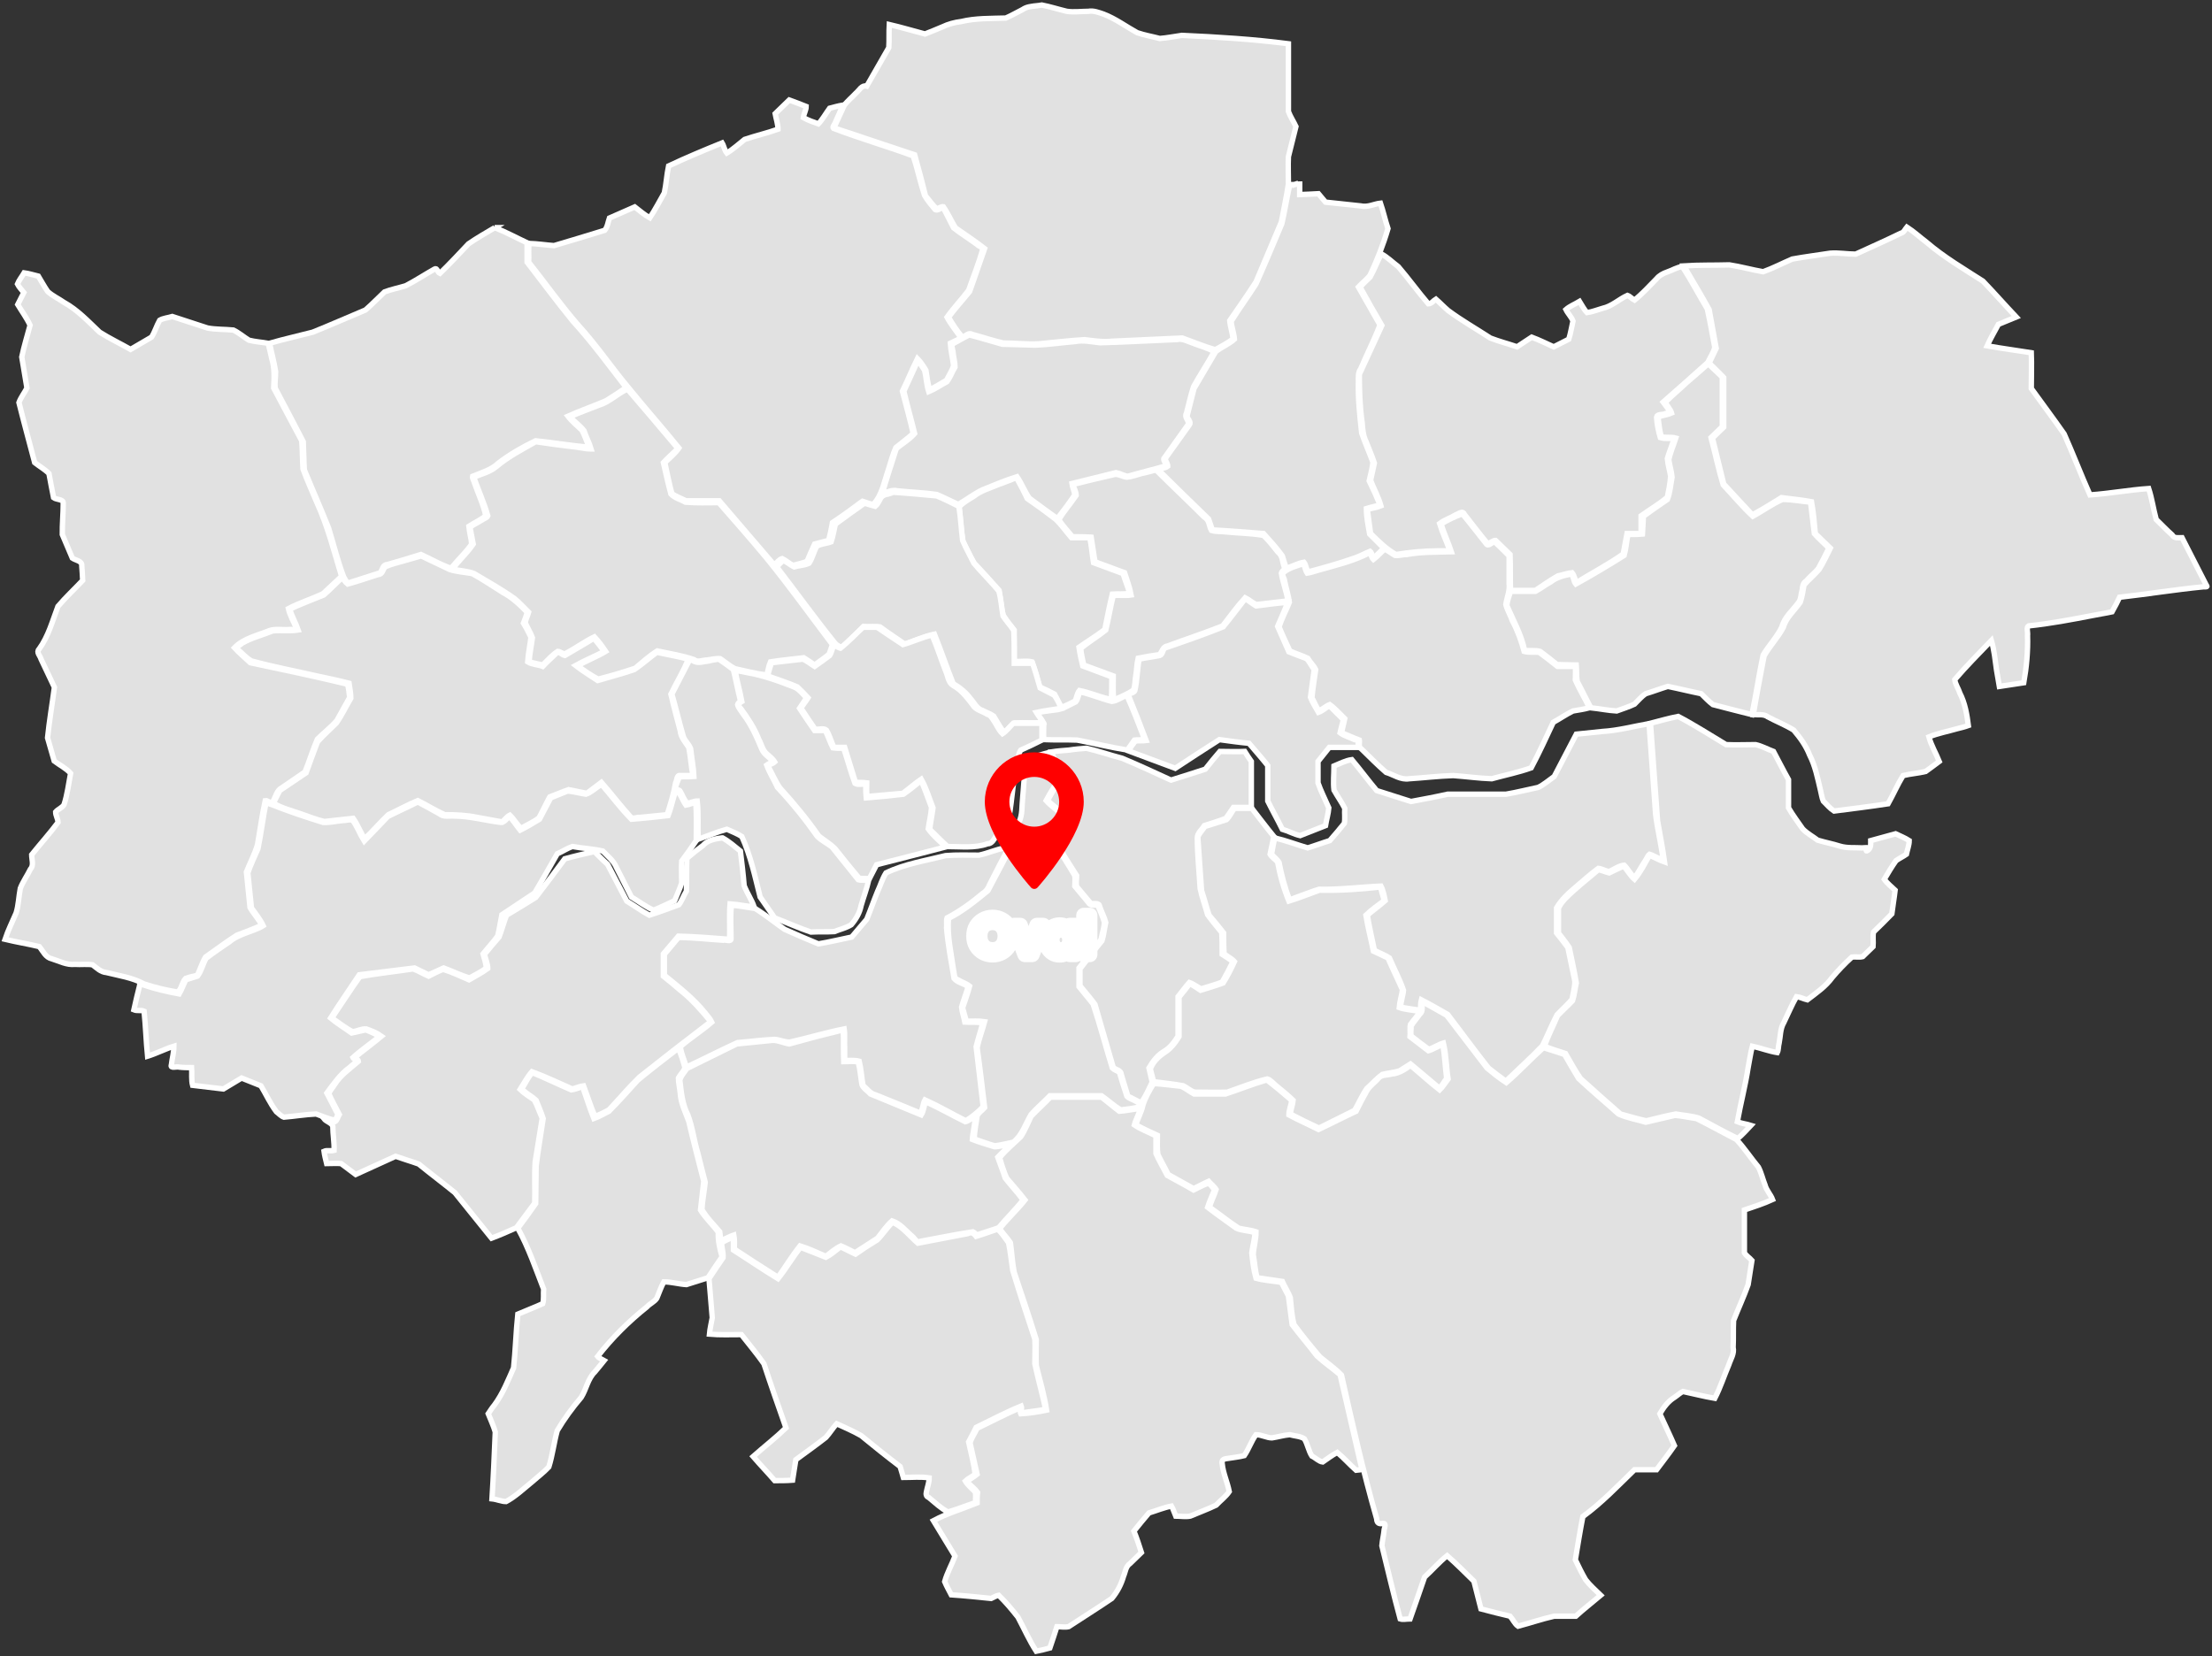
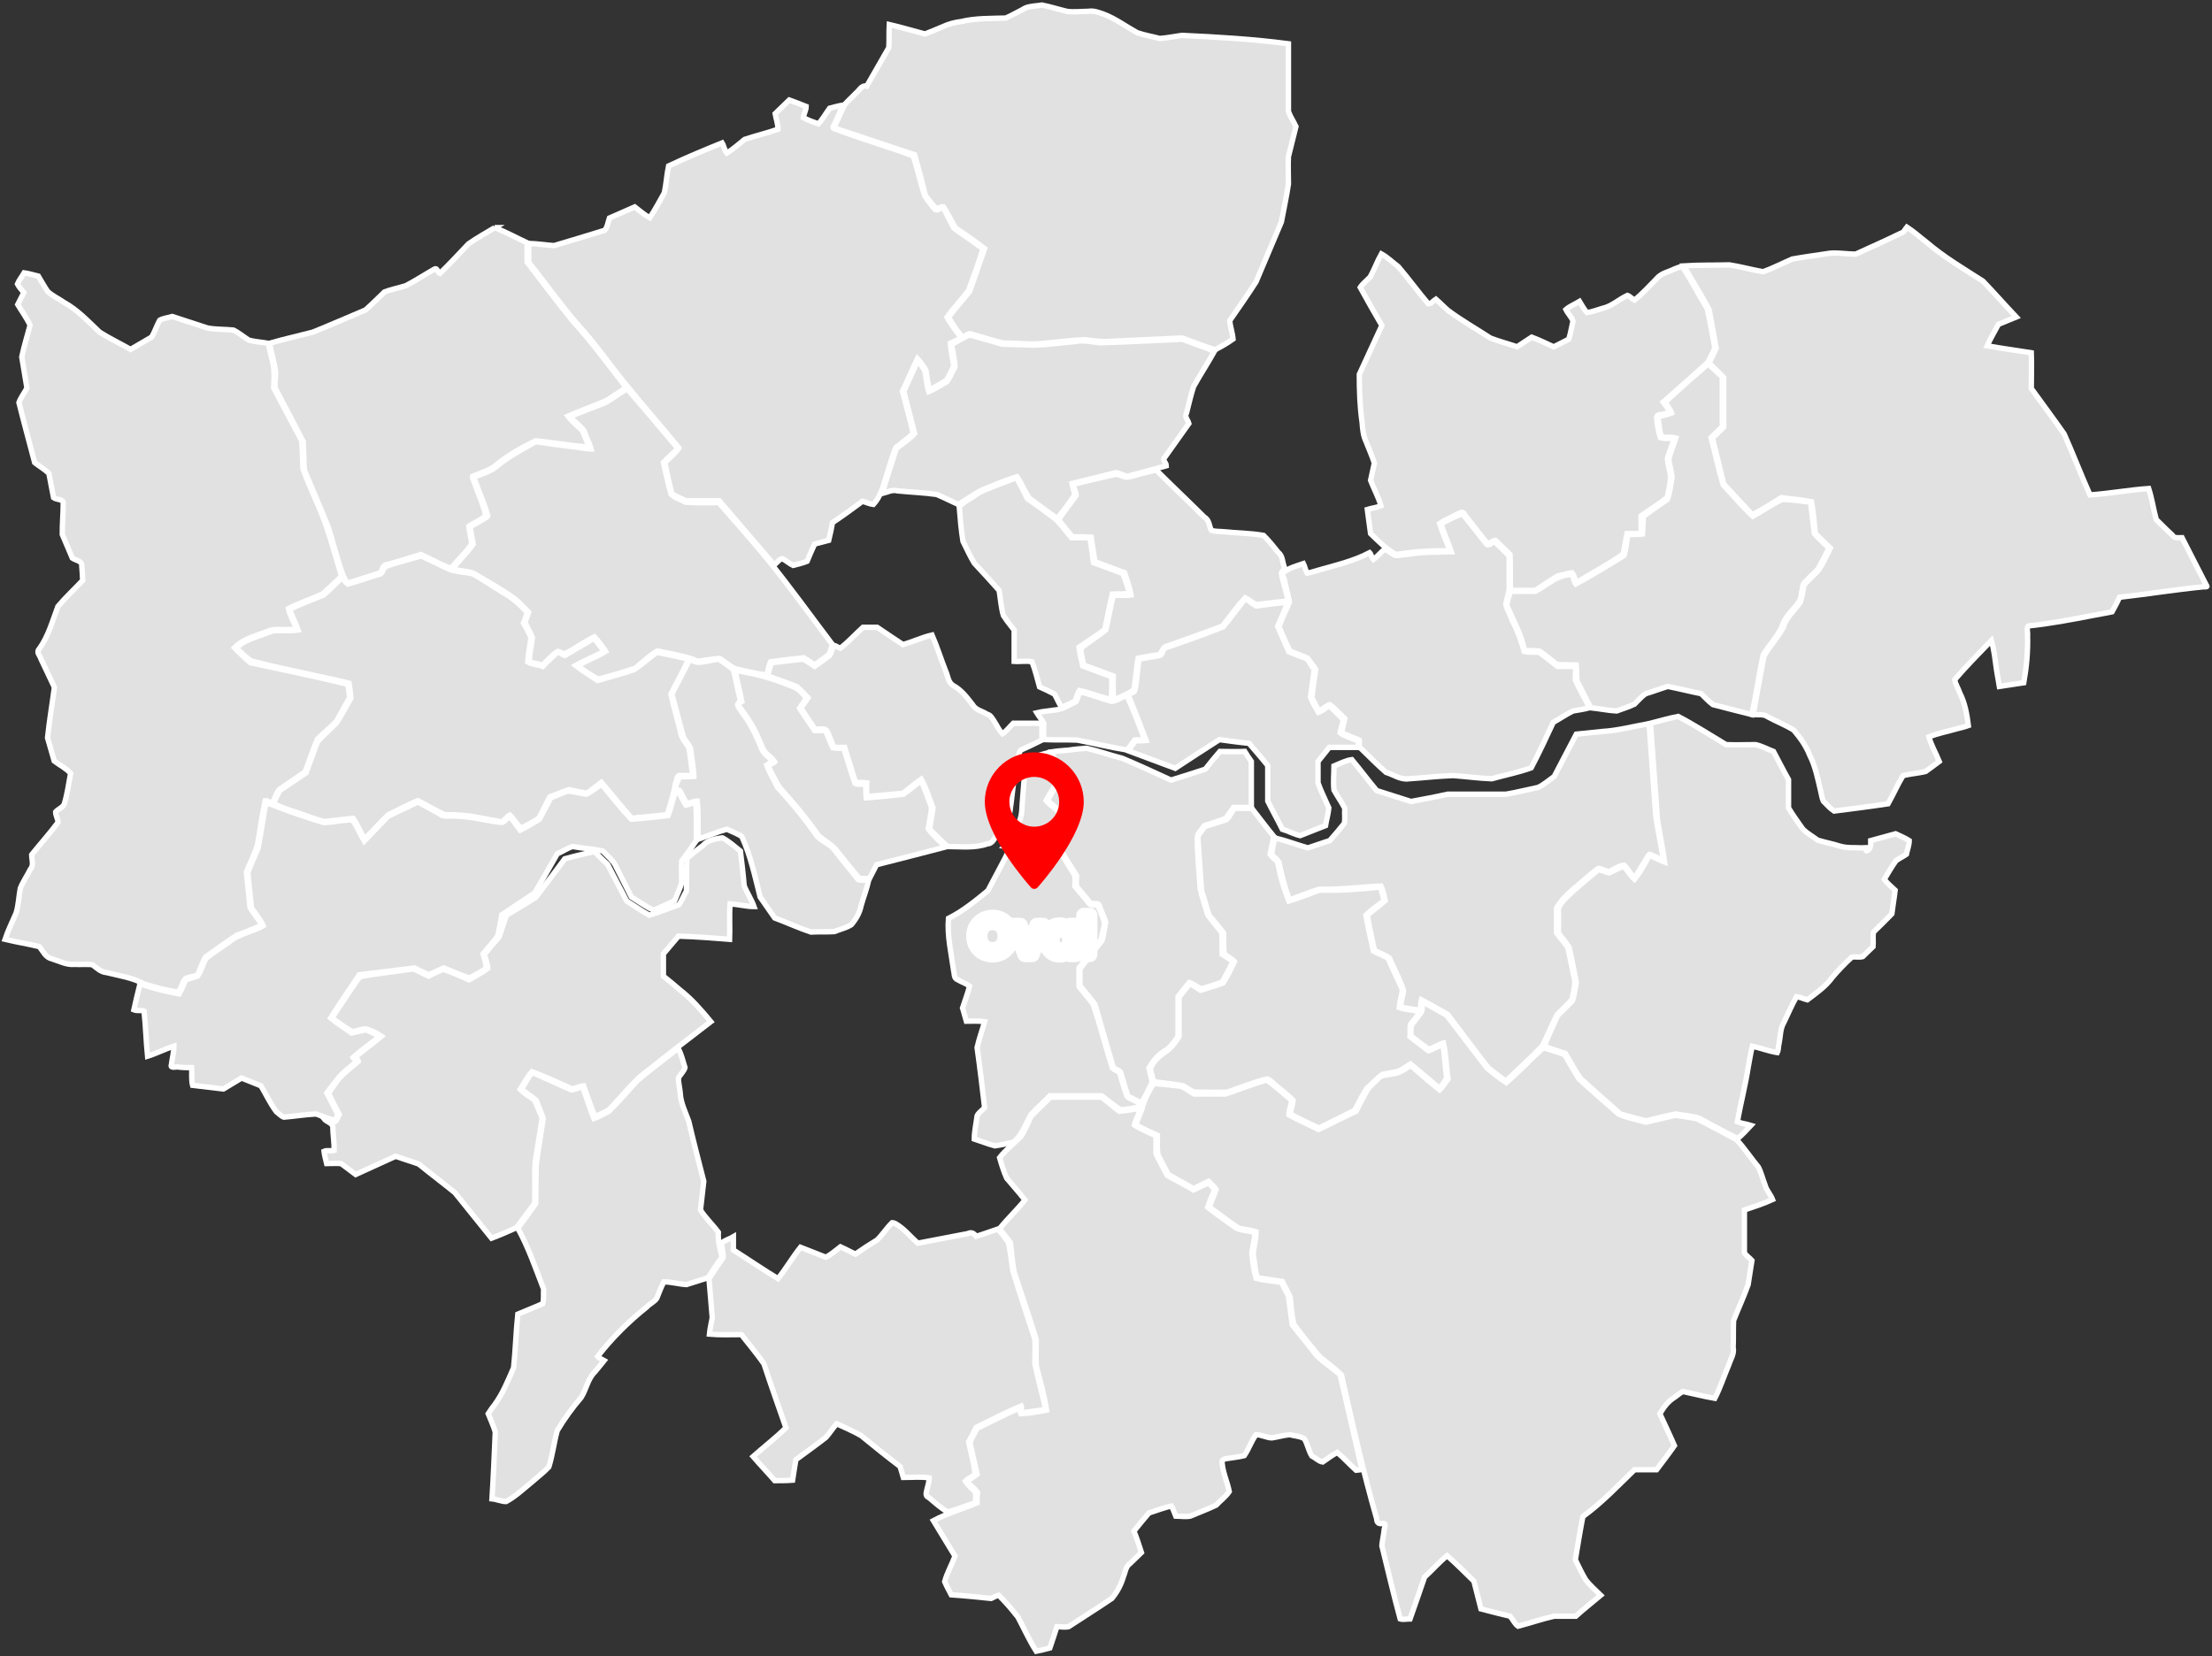
<svg xmlns="http://www.w3.org/2000/svg" width="438" height="328" viewBox="0 0 438 328" fill="none">
  <rect x="0" y="0" width="438" height="328" fill="#333333" stroke="none" />
  <path d="M207.977 217.297C206.768 218.558 205.373 219.819 204.165 221.081C203.514 222.432 202.956 223.873 202.119 225.135C200.724 226.486 199.144 227.747 197.935 229.279C198.307 230.63 198.772 232.072 199.329 233.333C200.538 234.774 201.84 236.216 202.956 237.657C201.375 239.639 199.515 241.351 197.935 243.333C198.586 244.324 199.422 245.134 200.073 246.125C200.352 248.107 200.445 250.089 200.817 251.981C202.305 256.396 203.793 260.81 205.187 265.315C205.187 267.026 205.094 268.738 205.187 270.45C205.931 273.423 206.768 276.305 207.233 279.278C205.559 279.639 203.793 279.909 202.119 279.999C201.933 279.639 202.212 279.098 201.933 278.828C199.051 280.089 196.261 281.531 193.472 282.882C193.007 283.873 192.356 284.774 192.077 285.765C192.542 287.837 193.007 289.909 193.472 291.981C192.821 292.522 192.077 292.882 191.426 293.422C192.077 294.143 193.007 294.774 193.565 295.585C193.472 296.305 193.472 297.026 193.472 297.657C190.589 298.828 187.521 299.729 184.824 301.17C186.219 303.512 187.707 305.855 189.101 308.197C188.451 309.909 187.521 311.53 187.056 313.242C187.428 314.143 187.893 314.954 188.358 315.855C191.054 316.035 193.658 316.305 196.261 316.575C196.819 316.305 197.284 316.035 197.749 315.945C199.144 317.296 200.352 318.738 201.561 320.269C202.77 322.521 203.793 324.864 205.187 327.026C206.024 326.846 206.954 326.665 207.884 326.395C208.349 325.044 208.814 323.602 209.279 322.161C210.022 322.161 210.859 322.341 211.603 322.161C214.486 320.269 217.368 318.467 220.158 316.575C221.273 315.224 222.017 313.783 222.482 312.161C222.854 311.35 222.854 310.269 223.784 309.639C224.528 308.918 225.272 308.197 226.015 307.476C225.551 306.035 225.086 304.594 224.528 303.242C225.551 301.981 226.48 300.81 227.503 299.639C228.991 299.188 230.479 298.558 231.966 298.287C232.338 298.918 232.524 299.639 232.803 300.269C233.733 300.269 234.756 300.449 235.686 300.269C237.359 299.548 239.126 298.918 240.8 298.107C241.637 297.206 242.752 296.395 243.403 295.404C243.031 293.513 242.194 291.801 242.008 289.909C241.822 289.008 242.473 288.918 243.217 288.828C244.24 288.648 245.356 288.558 246.379 288.287C247.308 286.936 247.773 285.404 248.703 284.143C249.819 284.143 250.842 284.774 251.865 284.774C253.073 284.594 254.189 284.233 255.398 284.143C256.328 284.413 257.444 284.413 258.28 284.954C258.931 286.035 259.117 287.386 259.768 288.377C260.512 288.738 261.163 289.458 261.907 289.549C262.837 288.918 263.766 288.197 264.789 287.657C266.091 288.738 267.207 289.999 268.508 291.17C269.066 291.08 270.089 291.26 269.531 290.359C268.137 284.323 266.742 278.287 265.347 272.251C263.859 270.99 262.279 269.909 260.791 268.558C259.21 266.486 257.444 264.414 255.863 262.342C255.584 260.45 255.398 258.558 255.119 256.666C254.654 255.765 254.189 254.864 253.724 253.963C252.051 253.693 250.284 253.603 248.703 253.152C248.238 251.531 248.052 249.819 247.866 248.107C248.052 246.846 248.424 245.495 248.517 244.144C247.308 243.693 246.007 243.783 244.798 243.243C242.938 241.891 240.986 240.54 239.126 239.099C239.498 237.927 240.056 236.756 240.521 235.585C240.056 235.225 239.591 234.234 239.033 234.414C238.103 234.774 237.266 235.225 236.337 235.675C234.663 234.684 232.896 233.783 231.13 232.792C230.386 231.351 229.549 229.909 228.898 228.468C228.898 227.297 228.898 226.126 228.898 224.954C227.503 224.234 225.922 223.693 224.621 222.792C224.9 221.711 225.551 220.63 225.829 219.549C224.435 219.639 223.04 220 221.645 220.09C220.437 219.189 219.321 218.198 218.112 217.297C214.765 217.297 211.324 217.297 207.977 217.297Z" fill="#E1E1E1" stroke="white" stroke-width="1.069" />
  <path d="M176.646 242.16C175.53 243.241 174.786 244.502 173.671 245.584C172.183 246.484 170.788 247.385 169.393 248.376C168.371 247.926 167.441 247.385 166.418 246.935C165.488 247.656 164.558 248.466 163.535 249.007C161.862 248.376 160.188 247.656 158.514 247.025C156.934 249.007 155.632 251.259 154.051 253.241C151.076 251.439 148.193 249.457 145.218 247.566C145.218 246.665 145.218 245.764 145.218 244.953C144.474 245.403 143.544 245.584 142.893 246.214C142.893 247.115 143.265 248.106 143.172 249.097C142.242 250.448 141.313 251.8 140.383 253.241C140.569 255.764 140.848 258.376 141.034 260.989C140.848 262.07 140.569 263.151 140.476 264.232C142.521 264.412 144.66 264.322 146.799 264.322C148.286 266.214 149.867 268.106 151.262 270.088C152.657 274.322 154.144 278.556 155.632 282.79C153.586 284.772 151.262 286.574 149.123 288.466C150.518 290.088 152.006 291.619 153.4 293.241C154.516 293.241 155.725 293.241 156.934 293.151C157.12 291.799 157.399 290.448 157.585 289.097C159.537 287.655 161.583 286.214 163.535 284.682C164.279 283.872 164.93 282.79 165.674 281.98C167.255 282.7 168.928 283.421 170.509 284.322C173.02 286.394 175.623 288.466 178.227 290.448C178.413 291.169 178.692 291.89 178.878 292.61C180.644 292.61 182.318 292.43 183.992 292.7C183.992 293.601 183.62 294.502 183.434 295.493C183.341 295.853 183.341 296.394 183.899 296.574C185.107 297.565 186.316 298.736 187.711 299.457C189.571 298.916 191.337 298.196 193.197 297.565C193.104 296.844 193.29 296.124 193.104 295.493C192.453 294.772 191.616 294.142 191.151 293.331C191.709 292.79 192.546 292.43 193.104 291.98C192.825 289.817 192.267 287.745 191.802 285.583C192.36 284.592 192.825 283.601 193.29 282.7C196.265 281.259 199.148 279.727 202.216 278.466C202.402 278.917 202.03 279.547 202.402 279.818C203.89 279.547 205.471 279.457 207.051 279.097C206.4 276.124 205.564 273.151 204.913 270.088C204.913 268.466 205.006 266.845 204.913 265.223C203.425 260.719 201.937 256.214 200.542 251.62C200.264 249.818 200.078 247.926 199.706 246.124C199.055 245.223 198.404 244.232 197.567 243.421C196.172 243.872 194.778 244.412 193.29 244.863C192.825 244.232 192.36 243.962 191.616 244.322C188.362 244.953 185.014 245.584 181.76 246.214C180.272 244.953 179.064 243.331 177.297 242.34C177.111 242.25 176.925 242.16 176.646 242.16Z" fill="#E1E1E1" stroke="white" stroke-width="1.069" />
  <path d="M124.11 77.117C122.157 78.018 120.669 79.64 118.531 80.27C116.671 80.991 114.719 81.712 112.859 82.523C113.696 83.513 114.812 84.234 115.648 85.315C116.02 86.487 116.671 87.658 117.043 88.919C115.834 88.919 114.626 88.558 113.417 88.469C110.999 88.198 108.489 87.838 106.071 87.478C103.375 89.009 100.585 90.45 98.261 92.432C96.959 93.513 95.285 93.874 93.797 94.504C94.727 97.117 95.843 99.549 96.587 102.162C96.401 102.612 95.75 102.703 95.471 102.973C94.727 103.423 93.797 103.874 93.054 104.414C93.24 105.495 93.519 106.667 93.704 107.748C92.496 109.549 90.822 110.991 89.613 112.702C91.008 113.063 92.589 113.063 93.891 113.603C96.587 115.225 99.376 116.757 101.887 118.558C102.91 119.369 103.747 120.36 104.676 121.261C104.49 121.982 104.026 122.702 104.026 123.423C104.49 124.414 105.048 125.315 105.42 126.306C105.234 127.838 104.862 129.459 104.769 131.081C105.606 131.261 106.536 131.531 107.466 131.711C108.396 130.81 109.326 129.729 110.441 129.009C110.906 129.009 111.371 129.549 111.929 129.459C113.882 128.468 115.648 127.117 117.694 126.126C118.531 127.027 119.275 128.018 119.926 129.009C118.159 130.09 116.113 130.81 114.347 131.892C115.648 132.792 117.043 133.783 118.438 134.504C120.948 133.874 123.366 133.153 125.783 132.342C127.178 131.171 128.573 129.91 130.154 128.919C132.571 129.459 135.082 129.819 137.406 130.63C138.15 131.261 139.08 130.72 139.917 130.72C140.847 130.63 141.683 130.36 142.613 130.45C143.543 131.081 144.473 131.892 145.496 132.432C147.541 132.883 149.68 133.423 151.819 133.693C152.098 132.883 152.191 131.892 152.562 131.081C154.794 130.72 157.026 130.54 159.164 130.27C159.908 130.72 160.652 131.261 161.303 131.711C162.233 130.991 163.255 130.36 164.185 129.549C164.371 128.919 164.65 128.288 164.836 127.657C160.466 121.892 156.282 116.036 151.726 110.45C148.657 106.757 145.496 103.153 142.334 99.549C140.196 99.549 137.964 99.639 135.733 99.459C134.803 98.919 133.594 98.649 132.85 97.838C132.292 95.766 131.827 93.694 131.362 91.622C132.292 90.631 133.315 89.73 134.245 88.829C130.898 84.865 127.643 80.991 124.296 77.117C124.203 77.117 124.203 77.117 124.11 77.117Z" fill="#E1E1E1" stroke="white" stroke-width="1.069" />
  <path d="M118.715 155.583C117.878 156.123 117.041 156.934 116.018 157.294C114.809 157.114 113.601 156.754 112.392 156.664C111.276 157.114 110.16 157.565 109.044 158.015C108.301 159.457 107.557 160.808 106.813 162.249C105.604 162.97 104.302 163.781 103.001 164.412C102.257 163.511 101.699 162.52 100.862 161.709C100.304 162.069 99.932 162.88 99.188 162.88C96.12 162.52 93.052 161.619 89.983 161.619C88.96 161.529 87.844 161.889 87.008 161.168C85.52 160.358 84.125 159.547 82.73 158.826C80.778 159.817 78.732 160.718 76.789 161.709C75.236 163.33 73.702 164.952 72.121 166.574C71.284 165.222 70.745 163.691 69.815 162.43C69.192 162.249 68.467 162.52 67.816 162.52C66.542 162.61 65.25 162.97 63.976 162.88C60.489 161.799 57.011 160.628 53.608 159.276C53.311 159.276 52.948 158.826 52.678 158.916C52.065 161.979 51.712 165.042 51.07 168.105C50.419 169.637 49.619 171.258 49.071 172.88C49.303 175.132 49.536 177.474 49.787 179.817C50.549 180.898 51.516 182.069 52.111 183.33C51.126 183.961 49.843 184.321 48.717 184.772C47.555 185.222 46.421 185.673 45.482 186.483C43.919 187.565 42.264 188.646 40.777 189.817C40.154 190.988 39.865 192.339 39.094 193.33C38.331 193.6 37.532 193.781 36.779 194.051C36.342 194.952 35.988 195.943 35.477 196.844C33.078 196.393 30.66 195.853 28.336 195.042C28.085 194.952 27.573 194.772 27.638 195.222C27.248 196.844 26.82 198.465 26.504 199.997C27.136 200.267 27.964 199.997 28.531 200.267C28.838 203.24 28.922 206.213 29.219 209.186C30.967 208.645 32.678 207.745 34.435 207.204C34.435 208.465 34.063 209.726 33.933 210.898C33.636 211.708 35.021 211.168 35.505 211.348C36.323 211.438 37.132 211.438 37.941 211.438C38.034 212.609 37.848 213.871 38.136 214.952C40.172 215.222 42.209 215.402 44.236 215.672C45.435 214.952 46.635 214.231 47.834 213.51C49.117 214.051 50.391 214.501 51.665 215.042C52.697 216.753 53.497 218.555 54.724 220.177C55.208 220.537 55.663 221.078 56.221 221.258C58.341 221.078 60.48 220.717 62.59 220.627C63.827 221.078 65.092 221.618 66.319 221.889C66.589 221.438 67.128 220.807 66.626 220.177C66.012 218.916 65.361 217.744 64.72 216.483C66.068 214.681 67.332 212.79 69.201 211.438C69.676 210.988 70.289 210.627 70.671 210.087C70.466 209.817 70.02 209.726 69.89 209.456C71.582 207.925 73.469 206.663 75.208 205.222C74.278 204.772 73.358 204.321 72.428 203.961C71.498 204.141 70.568 204.411 69.638 204.591C68.253 203.6 66.756 202.7 65.464 201.618C67.277 198.736 69.248 195.943 71.145 193.06C74.78 192.61 78.407 192.159 82.08 191.709C83.009 192.159 83.939 192.61 84.869 193.06C85.892 192.61 86.822 192.159 87.844 191.709C89.518 192.339 91.192 193.15 92.959 193.691C94.074 193.06 95.283 192.519 96.306 191.709C96.213 190.808 95.934 189.907 95.655 188.916C96.585 187.745 97.701 186.574 98.537 185.402C98.909 183.961 99.095 182.519 99.374 181.168C101.513 179.727 103.744 178.285 105.883 176.844C107.371 174.321 108.859 171.709 110.346 169.096C111.369 168.646 112.299 168.015 113.322 167.655C115.367 168.015 117.413 168.105 119.366 168.556C120.295 169.547 121.504 170.448 122.062 171.799C123.085 173.781 124.015 175.673 125.037 177.655C126.525 178.556 127.827 179.547 129.408 180.267C130.802 179.727 132.197 179.006 133.592 178.375C134.057 177.204 134.615 176.033 134.987 174.862C134.987 173.42 134.894 171.979 134.987 170.538C136.009 169.186 136.939 167.835 137.869 166.484C137.869 163.961 137.962 161.348 137.776 158.916C137.125 159.006 136.474 159.367 135.823 159.457C135.173 158.556 134.894 157.475 134.15 156.664C133.592 156.574 133.592 157.475 133.406 157.835C133.034 159.096 132.755 160.358 132.29 161.529C129.873 161.799 127.455 162.069 125.037 162.249C122.899 160.087 121.039 157.565 119.087 155.312C118.994 155.403 118.901 155.493 118.715 155.583Z" fill="#E1E1E1" stroke="white" stroke-width="1.069" />
  <path d="M79.942 111.081C78.733 111.441 77.478 111.711 76.297 112.252C75.776 112.702 75.804 113.784 74.874 113.784C72.866 114.414 70.839 115.135 68.831 115.675C68.384 115.315 68.115 114.774 67.743 114.414C66.515 115.495 65.372 116.756 64.107 117.838C61.876 118.738 59.542 119.639 57.375 120.63C57.775 122.072 58.584 123.423 59.04 124.774C57.366 125.045 55.655 124.774 53.991 124.955C51.982 125.765 49.816 126.306 47.928 127.387C47.668 127.747 46.524 128.108 46.887 128.468C47.872 129.279 48.681 130.27 49.797 130.9C54.065 132.072 58.417 132.882 62.731 133.873C64.851 134.324 67.036 134.774 69.11 135.315C69.24 136.306 69.481 137.297 69.463 138.288C68.505 139.909 67.687 141.621 66.646 143.153C65.4 144.414 64.033 145.585 62.861 146.936C62.108 148.918 61.355 150.99 60.602 153.062C58.863 154.234 57.124 155.405 55.385 156.576C55.014 157.387 54.428 158.288 54.195 159.098C55.85 160.089 57.757 160.54 59.542 161.171C61.104 161.711 62.657 162.342 64.228 162.702C66.125 162.522 68.05 162.252 69.928 162.071C70.83 163.333 71.36 164.864 72.215 166.125C73.833 164.594 75.293 162.882 76.902 161.351C78.826 160.45 80.779 159.369 82.732 158.558C84.498 159.459 86.265 160.54 88.032 161.351C90.263 161.351 92.402 161.441 94.54 161.891C96.214 162.162 97.795 162.522 99.468 162.792C99.933 162.342 100.398 161.711 100.956 161.441C101.793 162.252 102.351 163.333 103.188 164.053C104.396 163.333 105.698 162.792 106.721 161.981C107.465 160.63 108.116 159.189 108.86 157.837C110.068 157.387 111.277 156.846 112.579 156.396C113.788 156.666 114.996 156.846 116.205 157.117C117.135 156.396 118.158 155.675 119.088 154.954C121.133 157.297 122.9 159.639 124.946 161.891C125.504 162.252 126.154 161.801 126.712 161.891C128.479 161.711 130.339 161.531 132.105 161.351C132.756 159.279 133.407 157.207 133.779 155.044C134.058 154.594 133.965 153.423 134.709 153.603C135.546 153.603 136.382 153.603 137.219 153.603C136.847 151.801 136.754 149.819 136.382 148.017C135.732 147.026 134.802 146.036 134.709 144.774C134.058 142.342 133.407 139.909 132.849 137.477C133.965 135.135 135.36 132.973 136.289 130.54C134.244 130 132.105 129.639 130.06 129.189C128.572 130.27 127.177 131.531 125.596 132.612C123.272 133.423 120.761 134.054 118.344 134.774C116.856 133.783 115.368 132.882 113.974 131.801C115.74 130.81 117.786 130 119.646 129.009C118.995 128.108 118.251 127.207 117.6 126.396C115.74 127.567 113.788 128.648 111.835 129.819C111.277 129.729 110.533 128.738 110.068 129.459C109.232 130.27 108.302 131.081 107.465 131.982C106.535 131.621 105.326 131.621 104.489 131.081C104.582 129.459 104.954 127.837 105.14 126.216C104.675 125.225 104.211 124.324 103.653 123.423C103.932 122.702 104.211 121.982 104.396 121.261C103.002 119.819 101.514 118.378 99.654 117.387C97.609 116.126 95.656 114.774 93.517 113.603C92.03 113.333 90.449 113.243 89.054 112.793C87.195 111.892 85.242 110.991 83.382 110.09C82.267 110.45 81.151 110.72 79.942 111.081Z" fill="#E1E1E1" stroke="white" stroke-width="1.069" />
  <path d="M4.784 54.035C4.357 54.765 3.762 55.486 3.455 56.251C3.762 56.882 4.292 57.377 4.719 57.936C4.319 58.729 3.91 59.522 3.511 60.314C4.329 61.675 5.296 62.972 5.956 64.413C5.398 66.504 4.747 68.603 4.31 70.702C4.654 72.756 4.989 74.774 5.333 76.846C4.822 77.837 4.106 78.738 3.752 79.729C4.738 83.693 5.826 87.656 6.867 91.621C7.778 92.341 8.913 92.972 9.694 93.783C10.001 95.404 10.289 97.026 10.605 98.557C11.182 99.008 12.548 98.828 12.521 99.638C12.521 101.71 12.307 103.783 12.335 105.855C13.004 107.386 13.655 109.008 14.324 110.539C14.985 110.99 16.305 111.08 16.193 112.071C16.286 113.062 16.314 113.963 16.37 114.954C14.752 116.665 13.013 118.287 11.479 120.089C10.382 122.972 9.582 126.035 7.741 128.557C7.109 129.188 7.974 129.908 8.122 130.539C8.987 132.341 9.889 134.233 10.773 136.125C10.335 139.458 9.759 142.791 9.415 146.125C9.861 147.656 10.298 149.188 10.735 150.719C11.805 151.53 13.106 152.161 13.98 153.152C13.59 155.224 13.32 157.386 12.679 159.368C12.297 159.998 11.46 160.269 11.014 160.809C11.014 161.53 11.479 162.16 11.488 162.881C9.871 165.043 8.002 167.115 6.272 169.278C6.272 170.268 6.746 171.35 6.012 172.16C5.389 173.422 4.496 174.683 4.022 175.944C3.706 177.566 3.669 179.277 3.194 180.809C2.469 182.521 1.595 184.232 1 186.034C3.241 186.575 5.528 186.935 7.778 187.476C8.532 188.376 9.006 189.638 10.298 189.908C11.777 190.358 13.218 191.169 14.817 190.989C15.97 191.079 17.207 190.899 18.323 191.079C19.169 191.71 19.922 192.521 21.066 192.611C23.576 193.241 26.217 193.602 28.504 194.863C30.671 195.584 32.958 196.124 35.218 196.484C36.008 195.764 36.045 194.503 36.761 193.782C37.523 193.512 38.314 193.331 39.086 193.151C39.644 191.98 40.043 190.629 40.694 189.548C42.777 188.106 44.767 186.575 46.896 185.223C48.542 184.593 50.262 183.962 51.861 183.241C51.183 181.98 50.169 180.899 49.509 179.728C49.276 177.386 49.035 175.043 48.793 172.701C49.5 170.899 50.495 169.097 51.006 167.205C51.517 164.323 51.908 161.35 52.522 158.557C53.005 158.467 53.749 159.368 53.991 158.827C54.493 158.016 54.716 156.935 55.386 156.305C57.059 155.133 58.742 154.052 60.397 152.881C61.234 150.809 61.922 148.557 62.843 146.395C64.107 145.134 65.539 144.052 66.701 142.701C67.548 141.17 68.412 139.638 69.258 138.107C69.082 137.296 69.119 136.305 68.766 135.494C62.396 133.962 55.971 132.611 49.574 131.26C48.542 130.269 47.333 129.278 46.431 128.287C48.254 126.395 51.034 125.854 53.414 124.863C54.632 124.503 55.981 124.773 57.254 124.683C57.691 124.593 58.417 124.863 58.733 124.503C58.212 123.242 57.403 121.89 57.106 120.539C59.309 119.368 61.745 118.647 63.977 117.566C65.195 116.395 66.422 115.314 67.641 114.143C66.144 109.188 64.87 104.143 62.712 99.458C61.829 97.296 60.806 95.134 59.997 92.882C59.886 91.08 59.904 89.188 59.746 87.296C57.887 83.783 56.036 80.359 54.195 76.846C54.307 74.864 54.4 72.9 53.805 70.99C53.572 69.99 53.358 68.972 53.107 67.99C51.843 67.765 50.523 67.693 49.295 67.377C48.254 66.738 47.296 65.891 46.208 65.368C44.516 65.197 42.758 65.278 41.103 64.963C38.77 64.197 36.445 63.441 34.12 62.684C33.302 62.945 32.335 62.999 31.61 63.431C31.006 64.504 30.652 65.756 30.011 66.765C28.625 67.576 27.24 68.386 25.854 69.197C23.827 68.044 21.679 67.026 19.727 65.783C17.495 63.675 15.384 61.386 12.641 59.873C11.6 59.143 10.354 58.576 9.443 57.729C8.764 56.747 8.206 55.702 7.592 54.693C6.653 54.477 5.733 54.161 4.784 54.035Z" fill="#E1E1E1" stroke="white" stroke-width="1.069" />
  <path d="M97.976 45.082C96.209 46.127 94.442 47.136 92.769 48.289C90.909 50.244 89.049 52.271 87.097 54.154C86.632 53.956 86.539 52.974 86.074 53.271C84.121 54.37 82.262 55.605 80.309 56.605C78.914 57.028 77.473 57.307 76.143 57.812C74.879 58.992 73.67 60.271 72.359 61.397C68.872 62.848 65.413 64.397 61.908 65.794C59.081 66.532 56.161 67.181 53.391 67.974C53.735 69.857 54.293 71.713 54.572 73.604C54.572 74.685 54.386 75.766 54.478 76.848C56.338 80.361 58.198 83.874 60.048 87.478C60.141 89.28 60.141 91.172 60.262 93.064C61.852 96.938 63.535 100.721 65.069 104.595C66.073 107.838 66.864 111.172 68.045 114.235C68.333 114.685 68.686 115.766 69.412 115.316C71.383 114.685 73.363 114.054 75.325 113.424C75.734 112.793 75.799 111.802 76.711 111.802C78.896 111.172 81.127 110.541 83.359 109.82C85.311 110.721 87.171 111.802 89.217 112.523C89.682 112.253 90.054 111.622 90.426 111.262C91.448 110.091 92.564 109.009 93.401 107.748C93.308 106.577 92.936 105.406 92.843 104.235C93.959 103.514 95.168 102.973 96.191 102.163C95.726 99.91 94.703 97.838 93.959 95.676C93.866 95.226 93.494 94.775 93.587 94.325C95.354 93.604 97.306 93.064 98.701 91.712C100.933 90.001 103.443 88.559 106.047 87.298C109.58 87.658 113.113 88.289 116.647 88.559C116.182 87.478 115.81 86.307 115.252 85.226C114.322 84.325 113.206 83.424 112.462 82.433C114.88 81.352 117.483 80.451 119.994 79.37C121.296 78.559 122.691 77.658 123.992 76.757C120.552 72.316 117.205 67.722 113.392 63.559C110.324 59.767 107.348 55.803 104.373 51.92C104.373 50.641 104.373 49.352 104.373 48.082C102.234 47.082 100.096 45.92 97.957 45.082H97.976Z" fill="#E1E1E1" stroke="white" stroke-width="1.069" />
  <path d="M205.007 1.18C204.077 1.27 203.24 1.369 202.496 1.883C201.38 2.432 200.265 3.108 199.149 3.577C196.173 3.667 193.198 3.577 190.315 4.27C189.014 4.432 187.805 4.748 186.596 5.324C185.48 5.793 184.365 6.261 183.156 6.73C180.831 6.117 178.414 5.396 176.089 4.856C175.996 6.378 176.089 7.937 175.996 9.432C174.508 11.973 173.114 14.513 171.626 17.054C170.603 16.793 170.138 17.919 169.487 18.432C168.744 19.261 167.814 19.973 167.163 20.874C166.512 22.36 165.768 23.847 165.117 25.324C170.51 27.108 175.81 28.883 181.11 30.666C181.854 33.369 182.598 36.081 183.249 38.783C183.993 39.621 184.644 40.648 185.48 41.342C185.945 41.252 186.41 40.874 186.782 40.937C187.712 42.261 188.363 43.801 189.2 45.135C191.152 46.504 193.105 47.783 194.965 49.234C193.942 52.063 193.012 54.946 191.989 57.738C190.594 59.441 189.107 61.09 187.805 62.828C188.642 64.198 189.479 65.594 190.594 66.792C191.245 66.558 191.803 65.756 192.547 66.234C194.593 66.783 196.638 67.486 198.684 67.936C201.008 67.936 203.333 68.225 205.658 68.099C208.633 67.837 211.701 67.441 214.77 67.27C216.537 67.486 218.396 67.792 220.256 67.576C224.905 67.369 229.461 67.162 234.11 66.945C236.249 67.72 238.387 68.603 240.619 69.261C241.828 68.63 243.037 67.945 244.152 67.153C244.059 65.936 243.594 64.693 243.501 63.504C245.268 60.946 247.035 58.432 248.708 55.819C250.382 51.873 252.056 47.919 253.73 43.946C254.194 41.441 254.752 38.946 255.124 36.432C255.124 34.63 255.031 32.811 255.124 31.018C255.589 29.036 256.147 27.045 256.612 25.063C256.147 24.063 255.496 23.099 255.124 22.081C255.124 17.613 255.124 13.126 255.124 8.667C248.151 7.757 241.084 7.333 234.017 7.009C232.622 7.198 231.135 7.513 229.647 7.622C228.159 7.225 226.672 6.991 225.184 6.477C222.952 5.252 220.907 3.703 218.489 2.784C217.559 2.477 216.537 2.054 215.514 2.243C214.119 2.243 212.631 2.45 211.237 2.243C209.563 1.847 207.982 1.324 206.308 1C205.844 1.09 205.472 1.108 205.007 1.162V1.18Z" fill="#E1E1E1" stroke="white" stroke-width="1.069" />
  <path d="M191.893 66.324C190.777 66.946 189.662 67.504 188.546 68.162C188.36 68.703 188.732 69.369 188.732 69.946C188.825 70.856 189.104 71.793 189.104 72.684C188.546 73.621 188.174 74.684 187.523 75.585C186.314 76.216 185.198 77.027 183.897 77.567C183.432 76.126 183.432 74.684 183.06 73.288C182.595 72.657 182.223 71.955 181.758 71.36C180.828 73.423 179.898 75.495 178.969 77.477C179.619 80.27 180.456 83.153 181.107 85.856C180.084 87.027 178.69 87.838 177.481 88.829C176.551 91.802 175.528 94.774 174.691 97.747C175.714 97.477 176.644 96.937 177.667 97.207C180.27 97.477 182.967 97.567 185.477 97.928C186.965 98.558 188.36 99.279 189.755 99.909C191.335 99.009 192.823 97.838 194.497 97.027C196.728 96.126 199.053 95.135 201.377 94.414C202.307 95.765 202.865 97.297 203.795 98.648C205.655 100 207.514 101.441 209.374 102.702C210.583 101.171 211.791 99.549 212.814 98.018C212.721 97.207 212.349 96.486 212.256 95.765C215.139 95.045 218.114 94.324 220.997 93.603C221.834 93.784 222.577 94.234 223.321 94.324C225.832 93.603 228.435 92.973 230.946 92.252C230.946 91.621 230.016 91.081 230.667 90.54C232.248 88.288 233.828 86.126 235.409 83.874C235.223 83.153 234.479 82.522 234.944 81.802C235.409 80 235.781 78.288 236.339 76.576C237.641 74.234 239.128 71.973 240.43 69.639C239.035 68.856 237.455 68.477 235.967 67.874C235.037 67.558 234.107 67 233.084 67.243C227.97 67.441 222.949 67.748 217.835 67.883C216.162 67.721 214.581 67.315 212.907 67.639C210.304 67.856 207.7 68.252 205.004 68.351C202.865 68.261 200.634 68.261 198.495 68.18C196.263 67.558 194.125 66.892 191.893 66.324Z" fill="#E1E1E1" stroke="white" stroke-width="1.069" />
-   <path d="M256.424 36.512C256.052 36.638 255.309 36.359 255.309 36.945C254.751 39.386 254.379 41.873 253.821 44.296C252.147 48.269 250.473 52.269 248.707 56.224C247.126 58.692 245.359 61.143 243.779 63.629C243.872 64.818 244.337 65.99 244.43 67.17C243.314 68.188 241.826 68.737 240.71 69.656C239.316 72.098 237.828 74.503 236.433 76.935C235.968 78.827 235.503 80.629 235.038 82.431C235.131 82.971 235.968 83.602 235.503 84.142C233.923 86.395 232.249 88.647 230.668 90.899C230.854 91.35 231.226 91.89 231.226 92.341C230.668 92.791 229.831 92.701 229.273 92.971C232.621 96.305 235.968 99.548 239.316 102.791C239.594 103.512 239.78 104.232 240.059 104.953C243.5 105.133 246.847 105.404 250.195 105.674C251.496 107.115 252.798 108.557 253.914 110.088C254.193 110.899 254.379 111.71 254.658 112.521C255.866 112.25 256.982 111.53 258.191 111.35C258.656 111.89 258.563 112.791 259.121 113.241C262.189 112.431 265.351 111.53 268.419 110.449C269.442 110.088 270.372 109.548 271.302 109.187C271.673 109.458 271.766 110.629 272.231 110.359C272.789 109.728 273.44 109.187 273.998 108.557C273.068 107.656 272.138 106.665 271.209 105.764C270.93 104.142 270.558 102.431 270.558 100.719C271.395 100.449 272.417 100.269 273.254 99.998C272.603 98.377 271.859 96.755 271.116 95.224C271.395 93.962 271.766 92.701 271.859 91.53C271.116 89.548 270.279 87.656 269.628 85.764C269.256 82.341 268.884 79.007 268.977 75.584C268.977 74.683 268.884 73.782 269.442 73.043C270.651 70.152 272.138 67.314 273.254 64.35C271.859 61.836 270.372 59.35 268.977 56.845C269.721 56.044 270.651 55.368 271.302 54.476C272.696 51.503 273.905 48.44 274.835 45.278C274.277 43.602 273.905 41.864 273.347 40.242C272.045 40.386 270.837 41.107 269.442 40.782C267.117 40.53 264.793 40.278 262.468 40.035C262.003 39.476 261.538 38.918 261.073 38.368C259.772 38.458 258.563 38.476 257.354 38.53C257.354 37.837 257.354 37.125 257.354 36.449C256.982 36.449 256.703 36.449 256.424 36.539V36.512Z" fill="#E1E1E1" stroke="white" stroke-width="1.069" />
  <path d="M333.968 75.765C332.573 77.116 331.085 78.287 329.784 79.639C330.063 80.45 330.806 81.08 330.992 81.801C330.155 82.161 329.133 82.251 328.296 82.612C328.482 83.873 328.575 85.224 328.947 86.486C329.877 86.756 330.899 86.486 331.829 86.756C331.364 88.197 330.713 89.639 330.434 91.08C330.62 92.251 330.992 93.422 331.085 94.504C330.806 95.945 330.713 97.476 330.156 98.918C328.575 99.999 326.994 101.08 325.413 102.251C325.32 103.422 325.32 104.593 325.227 105.765C324.298 105.855 323.275 105.855 322.345 105.855C322.066 107.206 321.973 108.647 321.601 109.999C318.44 111.981 315.278 113.873 312.024 115.674C311.559 115.134 311.652 114.143 311.094 113.692C309.699 113.963 308.212 114.323 307.096 115.224C306.073 115.765 305.05 116.575 304.027 117.116C302.354 117.116 300.68 117.116 299.099 117.116C298.82 118.017 298.448 119.008 298.355 119.909C299.657 122.882 301.238 125.674 301.889 128.828C302.912 128.918 303.934 128.737 304.957 129.008C306.073 129.818 307.189 130.719 308.305 131.62C309.606 131.62 310.815 131.71 312.117 131.71C312.21 132.791 312.117 133.873 312.303 134.954C313.233 136.665 314.07 138.467 314.999 140.179C316.766 140.359 318.44 140.719 320.113 140.809C321.322 140.359 322.531 139.999 323.647 139.458C324.391 138.737 325.041 137.927 325.878 137.386C327.366 136.936 328.761 136.395 330.248 135.945C332.48 136.395 334.619 136.936 336.85 137.386C337.594 138.107 338.338 138.918 339.175 139.548C341.685 140.179 344.289 140.899 346.892 141.53C347.729 137.656 348.287 133.602 349.124 129.728C350.24 127.837 351.913 126.125 352.843 124.143C353.308 122.251 354.982 120.9 356.098 119.368C356.656 118.738 356.563 117.747 356.841 116.936C356.934 116.215 356.934 115.494 357.678 115.044C358.422 114.143 359.445 113.422 360.096 112.521C360.84 111.17 361.491 109.909 362.141 108.557C361.212 107.566 360.096 106.666 359.259 105.675C358.98 103.602 358.794 101.53 358.515 99.458C356.656 99.278 354.796 98.918 352.936 98.918C350.891 99.819 349.031 101.17 347.078 102.251C345.033 100.359 343.173 98.107 341.22 96.035C340.291 92.972 339.64 89.819 338.803 86.666C339.547 85.945 340.291 85.224 341.034 84.504C341.034 81.26 341.034 78.017 341.034 74.684C340.105 73.783 339.175 72.9 338.245 72.035C336.85 73.287 335.456 74.504 333.968 75.765Z" fill="#E1E1E1" stroke="white" stroke-width="1.069" />
  <path d="M273.53 50.289C272.694 51.767 272.136 53.388 271.299 54.866C270.648 55.55 269.811 56.181 269.346 56.92C270.741 59.451 272.136 61.947 273.623 64.46C272.136 67.676 270.648 70.892 269.16 74.145C269.16 77.298 269.253 80.541 269.718 83.694C269.811 84.956 269.904 86.217 270.462 87.388C271.02 88.829 271.671 90.271 272.136 91.712C271.857 92.883 271.671 93.964 271.392 95.136C272.043 96.847 272.972 98.469 273.437 100.181C272.601 100.541 271.578 100.631 270.741 100.901C270.927 102.523 271.206 104.145 271.392 105.676C272.972 107.208 274.46 108.739 276.413 109.82C279.202 109.37 281.992 109.099 284.874 109.099C285.618 109.099 286.362 109.099 287.106 109.099C286.455 107.298 285.618 105.496 285.06 103.694C285.99 102.973 287.199 102.613 288.222 101.982C288.779 101.802 289.616 100.991 289.988 101.892C291.476 103.784 292.964 105.766 294.544 107.658C295.102 107.568 295.66 107.027 296.125 107.027C297.148 108.018 298.078 108.919 299.008 109.82C299.101 112.162 299.008 114.595 299.101 116.937C300.681 116.937 302.355 116.937 304.029 116.937C305.516 115.946 306.911 114.955 308.492 114.054C309.422 113.874 310.351 113.514 311.281 113.424C311.746 113.964 311.839 114.775 312.118 115.406C315.187 113.514 318.441 111.802 321.416 109.73C321.695 108.379 321.881 107.027 322.16 105.676C323.09 105.676 324.02 105.676 324.95 105.676C324.95 104.505 324.95 103.334 324.95 102.163C326.716 100.901 328.576 99.82 330.157 98.469C330.436 97.118 330.715 95.676 330.808 94.325C330.622 93.154 330.25 91.982 330.157 90.811C330.529 89.46 331.179 88.109 331.458 86.847C330.529 86.757 329.599 86.937 328.762 86.667C328.39 85.406 328.111 84.055 328.018 82.613C328.111 81.983 329.134 82.163 329.599 81.983C329.878 81.802 330.529 81.892 330.622 81.532C330.343 80.901 329.785 80.271 329.32 79.64C332.295 77.028 335.271 74.415 338.153 71.802C338.618 70.811 339.269 69.874 339.548 68.82C339.083 66.262 338.618 63.685 338.06 61.163C336.387 58.379 334.899 55.514 333.132 52.794C332.109 52.902 331.087 53.55 330.064 53.893C329.32 54.154 328.576 54.532 328.018 55.208C326.623 56.622 325.229 58.163 323.648 59.442C323.183 59.217 322.811 58.712 322.253 58.505C320.579 59.262 319.185 60.658 317.325 61.064C316.302 61.352 315.279 61.776 314.257 61.911C313.606 61.253 313.234 60.415 312.769 59.694C311.839 60.253 310.816 60.649 310.072 61.307C310.444 62.091 311.188 62.803 311.467 63.586C311.188 64.775 311.002 66.037 310.63 67.181C309.608 67.703 308.678 68.19 307.655 68.694C306.26 68.073 304.772 67.316 303.285 66.775C302.355 67.361 301.425 68.046 300.402 68.685C298.636 68.082 296.869 67.631 295.102 66.947C292.313 65.118 289.43 63.496 286.734 61.487C285.897 60.776 285.153 59.974 284.316 59.244C283.851 59.523 283.479 60.145 282.829 60.172C280.783 57.785 278.923 55.19 276.878 52.812C275.762 51.974 274.739 50.947 273.53 50.289Z" fill="#E1E1E1" stroke="white" stroke-width="1.069" />
  <path d="M289.432 101.801C288.037 102.342 286.642 102.972 285.341 103.783C285.899 105.585 286.828 107.567 287.386 109.278C284.411 109.369 281.435 109.278 278.553 109.819C277.809 109.819 276.972 110.089 276.228 109.999C275.578 109.639 274.927 109.098 274.183 108.738C273.439 109.369 272.788 110.179 271.951 110.81C271.579 110.45 271.486 109.729 271.207 109.459C267.953 111.17 264.327 111.981 260.886 112.972C260.235 113.152 259.492 113.423 258.841 113.513C258.469 112.972 258.376 112.161 258.097 111.621C256.795 112.071 255.307 112.432 254.192 113.332C253.634 113.783 254.378 114.504 254.378 115.134C254.656 116.486 255.121 117.927 255.307 119.278C254.656 120.9 253.82 122.431 253.262 124.143C253.913 125.765 254.656 127.296 255.4 128.918C256.516 129.458 257.818 129.819 258.934 130.359C259.399 131.17 260.142 131.801 260.514 132.612C260.235 134.503 259.956 136.305 259.77 138.197C260.235 139.008 260.607 139.999 261.165 140.81C261.909 140.449 262.56 139.819 263.304 139.548C264.42 140.359 265.349 141.44 266.279 142.341C266.093 143.242 265.814 144.233 265.628 145.134C266.837 145.584 267.953 146.125 269.162 146.575C269.255 147.116 268.883 147.927 269.627 148.377C271.207 149.909 272.788 151.53 274.462 152.972C275.949 153.422 277.344 154.503 279.018 154.233C281.9 154.053 284.783 153.693 287.758 153.602C290.269 153.783 292.872 154.143 295.383 154.233C297.986 153.512 300.683 152.972 303.193 152.071C304.774 149.098 306.169 146.035 307.564 143.062C308.865 142.341 310.167 141.44 311.469 140.81C312.585 140.63 313.7 140.449 314.723 140.179C313.886 138.377 312.771 136.576 311.934 134.684C311.934 133.783 312.027 132.882 311.934 131.981C310.818 131.981 309.609 131.981 308.4 131.981C307.192 130.99 305.983 130.089 304.774 129.188C303.844 129.098 302.728 129.278 301.799 129.008C301.241 126.936 300.497 124.864 299.474 122.972C299.102 121.891 298.451 120.81 298.172 119.729C298.358 118.377 299.009 117.026 298.823 115.585C298.823 113.693 298.823 111.891 298.823 110.089C297.893 109.188 296.963 108.197 295.941 107.296C295.383 107.387 294.639 108.378 294.267 107.657C292.686 105.675 291.106 103.603 289.525 101.711L289.432 101.801Z" fill="#E1E1E1" stroke="white" stroke-width="1.069" />
  <path d="M226.017 93.783C225.087 94.053 224.065 94.414 223.135 94.504C222.298 94.414 221.554 93.873 220.717 93.963C218.021 94.594 215.231 95.225 212.442 95.945C212.628 96.666 213.093 97.387 213.093 98.108C211.977 99.729 210.675 101.261 209.652 102.882C210.396 104.143 211.419 105.134 212.349 106.306C213.558 106.306 214.859 106.306 216.068 106.396C216.347 108.017 216.533 109.639 216.812 111.261C218.765 111.981 220.717 112.702 222.67 113.423C223.135 114.864 223.693 116.306 223.972 117.837C222.856 118.017 221.554 117.837 220.438 117.927C219.88 120.179 219.508 122.522 218.951 124.774C217.37 126.035 215.603 127.116 214.023 128.378C214.023 129.459 214.394 130.63 214.58 131.711C216.533 132.432 218.486 133.152 220.438 133.873C220.438 135.495 220.345 137.116 220.531 138.648C221.833 138.017 223.321 137.477 224.437 136.666C224.808 135.765 224.716 134.774 224.901 133.783C225.087 132.702 225.087 131.531 225.366 130.36C226.761 130.089 228.249 129.819 229.644 129.639C230.108 129.008 230.294 128.017 231.224 127.927C234.851 126.576 238.477 125.405 242.103 123.963C243.591 122.071 244.986 120.089 246.566 118.378C247.31 118.738 248.054 119.459 248.798 119.729C250.844 119.459 252.982 119.279 255.028 119.008C254.749 117.116 254.005 115.315 253.726 113.513C253.819 112.972 254.656 112.792 254.284 112.252C253.912 111.261 254.005 110.089 253.075 109.369C252.145 108.198 251.216 107.026 250.193 106.035C247.589 105.585 244.986 105.585 242.382 105.315C241.545 105.225 240.709 105.315 239.872 105.044C239.407 104.234 239.5 102.972 238.477 102.432C235.316 99.279 232.061 96.216 228.9 93.062C227.877 93.333 226.947 93.603 226.017 93.783Z" fill="#E1E1E1" stroke="white" stroke-width="1.069" />
  <path d="M197.748 95.945C196.074 96.666 194.308 97.116 192.82 98.287C191.797 98.918 190.681 99.549 189.938 100.359C190.123 102.612 190.309 104.954 190.681 107.206C191.425 108.648 192.076 110.179 192.913 111.531C194.587 113.332 196.26 115.134 197.841 116.936C198.12 118.648 198.213 120.269 198.678 121.891C199.329 122.882 200.073 123.873 200.816 124.774C200.816 126.846 200.816 128.918 200.816 130.99C202.025 131.08 203.234 130.81 204.35 131.08C205.001 132.702 205.373 134.413 205.838 136.035C206.86 136.485 207.79 136.936 208.813 137.476C209.278 138.287 209.65 139.278 210.208 140.089C211.138 139.729 212.067 139.278 212.904 138.828C213.183 138.197 213.276 137.296 213.741 136.756C215.601 137.116 217.46 137.927 219.32 138.377C219.506 138.467 220.157 138.918 220.064 138.377C220.157 136.936 220.157 135.494 220.157 134.053C218.204 133.332 216.345 132.611 214.392 131.891C214.113 130.72 213.834 129.458 213.648 128.197C215.322 127.026 217.088 125.945 218.762 124.684C219.227 122.341 219.692 119.999 220.25 117.657C221.366 117.567 222.574 117.747 223.69 117.476C223.318 116.215 222.76 114.864 222.388 113.603C220.436 112.882 218.483 112.161 216.53 111.44C216.252 109.819 216.159 108.107 215.787 106.486C214.578 106.486 213.369 106.486 212.16 106.486C211.138 105.314 210.208 103.963 209.092 102.882C207.232 101.441 205.373 100.089 203.42 98.738C202.769 97.386 202.025 95.945 201.281 94.594C200.166 95.044 198.957 95.495 197.748 95.945Z" fill="#E1E1E1" stroke="white" stroke-width="1.069" />
  <path d="M213.84 137.023C213.468 137.654 213.468 138.465 213.003 139.005C211.608 139.636 210.399 140.537 208.818 140.627C207.61 140.807 206.401 140.897 205.285 141.168C205.657 141.798 206.308 142.519 206.68 143.24C206.68 144.321 206.587 145.402 206.68 146.483C208.911 146.573 211.143 146.483 213.282 146.573C216.629 147.204 219.883 148.014 223.231 148.555C223.696 147.924 224.161 147.204 224.626 146.573C225.276 146.483 226.02 146.573 226.671 146.483C225.555 143.6 224.44 140.627 223.138 137.744C222.115 138.014 221.185 138.825 220.162 138.915C218.024 138.375 215.978 137.474 213.84 137.023Z" fill="#E1E1E1" stroke="white" stroke-width="1.069" />
  <path d="M142.981 165.945C141.586 166.125 140.099 166.396 139.169 167.477C138.053 168.288 137.03 169.098 136.007 169.999C135.914 172.161 136.007 174.324 135.914 176.486C135.356 177.387 134.985 178.468 134.427 179.188C132.474 179.909 130.521 180.63 128.569 181.261C127.081 180.45 125.593 179.369 124.106 178.468C122.804 176.035 121.595 173.603 120.293 171.17C119.363 170.36 118.527 169.459 117.69 168.648C115.737 169.098 113.785 169.549 111.832 170.089C109.972 172.612 108.02 175.225 106.067 177.747C104.207 178.918 102.255 180.089 100.302 181.261C99.744 182.702 99.372 184.143 98.814 185.585C97.792 186.756 96.862 187.837 95.932 189.008C96.118 189.909 96.583 190.9 96.583 191.801C95.374 192.702 94.072 193.332 92.864 194.053C91.19 193.332 89.516 192.522 87.749 191.981C86.727 192.341 85.797 192.882 84.867 193.332C83.844 192.882 82.821 192.251 81.799 191.891C78.265 192.432 74.723 192.792 71.245 193.423C69.33 196.125 67.526 198.918 65.703 201.621C67.07 202.522 68.363 203.603 69.813 204.323C70.724 204.233 71.617 203.693 72.528 203.783C73.551 204.143 74.657 204.594 75.531 205.224C73.811 206.666 71.942 208.017 70.204 209.458C70.38 209.639 70.966 209.909 70.975 210.179C69.339 211.621 67.451 212.882 66.27 214.774C65.871 215.404 65.368 215.945 65.09 216.576C65.722 218.017 66.484 219.368 67.182 220.72C66.903 221.17 66.782 221.891 66.308 222.161C65.573 222.071 64.801 221.53 64.113 221.53C64.597 222.161 65.647 222.341 65.898 223.062C65.898 224.684 66.215 226.305 66.15 227.837C65.508 228.017 64.746 227.747 64.16 228.017C64.271 228.828 64.485 229.639 64.68 230.449C65.629 230.449 66.642 230.359 67.544 230.449C68.511 231.17 69.46 231.891 70.427 232.611C73.058 231.44 75.699 230.179 78.33 229.008C79.846 229.548 81.427 229.999 82.914 230.539C85.239 232.431 87.749 234.323 90.074 236.215C92.492 239.188 94.909 242.251 97.327 245.224C99 244.593 100.674 243.873 102.255 243.152C103.463 241.53 104.672 239.909 105.881 238.287C105.974 235.584 105.788 232.882 105.974 230.089C106.439 227.206 106.904 224.323 107.369 221.44C106.811 220.269 106.439 219.008 105.788 217.837C104.858 217.206 103.835 216.576 102.999 215.765C103.742 214.594 104.393 213.332 105.323 212.251C108.02 213.242 110.623 214.503 113.32 215.675C114.063 215.494 114.807 215.134 115.551 215.044C116.295 217.026 116.946 219.098 117.783 221.08C118.713 220.81 119.735 220.269 120.572 219.819C122.618 217.657 124.478 215.404 126.616 213.332C131.265 209.639 136.007 205.945 140.749 202.341C138.89 200.089 136.937 197.837 134.613 196.035C133.59 195.134 132.474 194.233 131.358 193.332C131.358 191.801 131.358 190.36 131.358 188.918C132.381 187.747 133.311 186.576 134.334 185.405C137.681 185.495 141.121 185.765 144.469 186.035C144.562 183.693 144.376 181.351 144.562 179.008C146.142 179.098 147.816 179.549 149.304 179.549C148.839 178.197 147.909 176.846 147.351 175.405C147.165 173.152 146.886 170.81 146.607 168.558C145.492 167.657 144.376 166.666 143.074 165.945H142.981Z" fill="#E1E1E1" stroke="white" stroke-width="1.069" />
  <path d="M134.241 207.656C131.544 209.728 128.848 211.8 126.244 213.963C124.385 216.035 122.525 218.107 120.572 220.089C119.642 220.539 118.62 221.17 117.597 221.53C116.76 219.458 116.109 217.296 115.365 215.224C114.621 215.404 113.878 215.764 113.134 215.854C110.623 214.773 108.02 213.512 105.416 212.431C104.579 213.242 104.114 214.413 103.464 215.404C102.999 215.854 103.835 216.035 104.021 216.305C104.672 216.845 105.509 217.296 106.16 217.926C106.625 219.098 107.183 220.359 107.555 221.53C107.09 224.683 106.532 227.836 106.16 230.899C106.16 233.422 106.067 235.944 106.067 238.377C104.951 239.998 103.742 241.62 102.534 243.242C104.672 247.115 106.067 251.26 107.648 255.314C107.555 256.305 107.741 257.296 107.462 258.196C105.881 258.917 104.207 259.548 102.534 260.268C102.162 263.782 102.069 267.385 101.697 270.899C100.581 273.421 99.558 276.034 97.885 278.286C97.42 278.827 97.048 279.457 96.676 279.998C97.141 281.169 97.699 282.34 98.07 283.602C97.885 288.016 97.699 292.43 97.42 296.845C98.35 296.935 99.279 297.385 100.209 297.385C102.069 296.394 103.649 294.863 105.323 293.511C106.439 292.52 107.648 291.62 108.671 290.538C109.414 288.196 109.693 285.674 110.344 283.331C111.739 280.989 113.32 278.827 115.086 276.755C116.109 275.133 116.388 273.061 117.783 271.71C118.434 270.899 119.085 270.178 119.642 269.458C119.178 269.187 118.62 269.007 118.341 268.647C121.13 265.043 124.478 261.71 128.104 258.827C128.662 258.196 129.592 257.836 130.056 257.115C130.521 256.034 130.893 254.863 131.451 253.872C132.939 253.872 134.427 254.323 135.914 254.413C137.309 253.962 138.797 253.512 140.192 253.061C141.121 251.62 142.051 250.269 142.981 248.917C142.516 247.296 142.144 245.674 142.237 244.052C141.121 242.521 139.634 241.17 138.704 239.638C138.89 237.746 139.169 235.854 139.355 233.962C138.332 229.998 137.309 226.034 136.379 222.071C135.728 220.269 134.799 218.467 134.706 216.575C134.613 215.494 134.334 214.503 134.334 213.512C134.706 212.791 135.449 212.161 135.635 211.44C135.264 210.179 134.892 208.827 134.334 207.656C134.241 207.656 134.241 207.656 134.241 207.656Z" fill="#E1E1E1" stroke="white" stroke-width="1.069" />
-   <path d="M161.582 205.312C159.815 205.763 158.049 206.303 156.282 206.754C155.166 206.574 154.144 206.033 153.028 206.033C150.61 206.303 148.286 206.483 145.868 206.754C142.614 208.375 139.266 209.997 136.012 211.619C135.547 212.339 134.803 213.06 134.617 213.961C134.896 216.303 135.082 218.646 136.198 220.808C137.128 223.24 137.407 225.853 138.151 228.285C138.615 230.267 139.173 232.249 139.638 234.141C139.452 235.943 139.08 237.744 138.987 239.546C139.917 241.168 141.312 242.519 142.521 243.961C142.614 244.501 142.614 245.222 142.8 245.672C143.636 245.402 144.473 244.862 145.31 244.591C145.496 245.582 145.403 246.483 145.403 247.384C148.286 249.276 151.168 251.168 154.051 252.97C155.538 250.897 156.84 248.735 158.421 246.753C160.187 247.294 161.861 248.105 163.535 248.825C164.465 248.105 165.394 247.294 166.51 246.753C167.44 247.114 168.37 247.654 169.3 248.105C170.787 247.114 172.275 246.213 173.763 245.222C174.693 244.051 175.529 242.789 176.645 241.798C178.319 242.339 179.342 243.78 180.644 244.862C181.108 245.222 181.48 246.213 182.224 245.852C185.665 245.222 189.105 244.501 192.638 243.961C193.103 244.141 193.382 244.862 193.94 244.411C195.242 243.961 196.544 243.6 197.752 243.15C199.333 241.258 201.1 239.546 202.587 237.654C201.472 236.123 200.17 234.772 199.054 233.33C198.589 231.889 198.031 230.537 197.566 229.186C198.403 228.285 199.426 227.474 200.077 226.573C198.961 226.754 197.938 227.114 196.915 227.114C195.428 226.663 193.94 226.213 192.545 225.672C192.638 224.141 193.103 222.609 193.103 221.078C192.452 221.348 191.894 221.979 191.151 222.159C188.547 220.898 185.944 219.366 183.247 218.195C182.968 219.006 182.875 220.087 182.41 220.808C179.063 219.456 175.715 218.015 172.368 216.664C171.81 216.033 170.973 215.582 170.694 214.862C170.415 213.33 170.322 211.799 169.951 210.357C169.021 210.087 167.998 210.267 167.068 210.267C166.975 208.105 167.068 206.033 166.975 203.961C165.208 204.411 163.442 204.862 161.582 205.312Z" fill="#E1E1E1" stroke="white" stroke-width="1.069" />
  <path d="M140.381 130.899C139.358 130.99 138.149 131.53 137.126 130.809C136.847 130.629 136.476 130.539 136.383 130.99C135.267 133.152 134.151 135.314 133.035 137.476C133.872 140.359 134.523 143.242 135.36 146.034C135.732 146.845 136.476 147.476 136.754 148.287C136.94 150.088 137.312 151.89 137.405 153.782C136.383 153.872 135.453 153.782 134.43 153.872C134.337 154.683 133.686 155.494 133.779 156.305C134.058 156.575 134.523 156.305 134.709 156.755C135.174 157.566 135.453 158.467 136.104 159.097C136.754 159.007 137.405 158.647 138.056 158.647C138.335 161.079 138.149 163.692 138.242 166.214C140.102 165.584 141.961 164.773 143.914 164.232C144.937 164.683 146.053 165.133 146.89 165.674C148.656 169.548 149.493 173.602 150.516 177.656C151.446 179.007 152.468 180.449 153.398 181.8C155.816 182.701 158.14 183.782 160.558 184.593C162.139 184.503 163.719 184.593 165.207 184.503C166.323 184.052 167.532 183.782 168.554 183.151C169.484 182.07 170.228 180.809 170.507 179.368C170.972 177.746 171.623 176.034 171.995 174.413C171.344 174.232 170.6 174.413 169.949 174.232C168.183 172.07 166.509 169.908 164.742 167.746C163.812 167.025 162.697 166.485 161.86 165.674C159.442 162.251 156.839 159.007 153.956 155.944C153.305 154.503 152.376 153.061 151.818 151.53C152.19 151.26 152.654 151.079 153.119 150.809C152.376 149.998 151.353 149.458 150.888 148.467C149.865 146.034 148.842 143.602 147.168 141.44C146.797 140.809 146.239 140.269 146.053 139.548C146.146 139.098 146.89 138.917 146.518 138.377C146.053 136.485 145.681 134.503 145.216 132.611C144.286 131.89 143.356 131.26 142.333 130.539C141.683 130.629 141.032 130.719 140.381 130.899Z" fill="#E1E1E1" stroke="white" stroke-width="1.069" />
  <path d="M332.297 141.891C330.437 142.251 328.578 142.792 326.811 143.242C327.276 149.638 327.741 156.125 328.206 162.521C328.671 165.224 329.228 168.017 329.6 170.719C328.578 170.359 327.648 169.818 326.625 169.368C325.695 170.989 324.858 172.701 323.65 174.143C322.813 173.422 322.255 172.341 321.511 171.53C320.488 171.98 319.558 172.431 318.628 172.881C317.885 172.701 317.141 172.341 316.49 172.251C314.258 174.143 311.934 175.944 309.888 178.016C309.423 178.557 308.865 179.188 308.586 179.908C308.586 181.53 308.586 183.152 308.586 184.773C309.33 185.764 310.074 186.665 310.725 187.656C311.19 189.998 311.748 192.341 312.12 194.683C311.841 195.854 311.748 197.115 311.376 198.196C310.446 199.187 309.33 200.178 308.4 201.169C307.564 203.151 306.541 205.133 305.797 207.205C307.099 207.746 308.586 208.196 309.981 208.647C310.911 210.268 311.841 211.98 312.957 213.602C315.56 215.944 318.164 218.286 320.86 220.629C322.534 221.079 324.3 221.62 325.974 221.98C327.927 221.53 329.879 220.989 331.832 220.629C333.32 220.899 334.9 220.989 336.388 221.44C338.899 222.791 341.502 224.232 344.106 225.494C345.036 224.683 345.872 223.782 346.709 222.881C345.872 222.611 344.85 222.521 344.013 222.16C344.664 218.557 345.593 215.043 346.151 211.44C346.43 210.088 346.616 208.557 346.988 207.205C348.662 207.566 350.243 208.196 351.916 208.467C352.195 207.926 352.102 207.205 352.288 206.575C352.567 205.223 352.474 203.782 353.218 202.521C354.055 200.809 354.799 199.007 355.728 197.386C356.472 197.476 357.123 197.836 357.867 198.016C359.634 196.665 361.493 195.404 362.795 193.602C364.004 192.161 365.306 190.809 366.7 189.548C367.351 189.458 368.188 189.638 368.839 189.458C369.49 188.827 370.234 188.106 370.885 187.476C370.978 186.485 370.792 185.494 370.978 184.593C372.186 183.422 373.395 182.251 374.604 180.989C374.79 179.458 375.069 177.926 375.255 176.305C374.511 175.584 373.674 174.953 373.116 174.143C373.86 172.881 374.604 171.62 375.441 170.449C376.092 169.999 376.836 169.638 377.486 169.188C377.672 168.287 378.044 167.386 378.044 166.485C377.207 165.944 376.278 165.584 375.348 165.134C373.767 165.584 372.093 166.035 370.42 166.485C370.42 167.206 370.513 168.017 369.769 168.467C369.676 168.557 369.397 168.557 369.583 168.377C370.513 167.656 369.211 167.926 368.746 167.926C367.258 167.836 365.771 168.017 364.283 167.566C362.888 167.116 361.4 166.845 359.913 166.395C358.983 165.674 357.774 165.044 356.937 164.143C356.007 162.791 354.985 161.44 354.148 159.999C354.148 158.197 354.148 156.305 354.148 154.413C353.125 152.611 352.195 150.719 351.172 148.828C349.964 148.377 348.848 147.746 347.639 147.476C345.686 147.476 343.734 147.566 341.781 147.476C338.62 145.584 335.551 143.602 332.297 141.891Z" fill="#E1E1E1" stroke="white" stroke-width="1.069" />
  <path d="M156.281 19.809C155.351 20.718 154.421 21.61 153.492 22.511C153.678 23.52 154.049 24.601 154.049 25.592C151.911 26.349 149.679 26.863 147.448 27.61C146.332 28.493 145.123 29.601 143.914 30.313C143.449 29.755 143.357 28.908 142.985 28.304C139.451 29.736 135.825 31.25 132.385 32.872C132.013 34.628 131.92 36.439 131.548 38.187C130.618 39.817 129.688 41.601 128.665 43.142C127.549 42.538 126.62 41.682 125.69 40.98C124.016 41.718 122.342 42.448 120.669 43.187C120.39 43.98 120.297 44.953 119.739 45.61C116.392 46.664 113.044 47.637 109.697 48.646C108.023 48.52 106.442 48.268 104.769 48.214C104.583 49.421 104.769 50.691 104.676 51.916C108.023 56.124 111.092 60.502 114.625 64.538C118.065 68.304 120.948 72.565 124.202 76.484C127.549 80.628 131.083 84.592 134.43 88.736C133.686 89.817 132.571 90.718 131.641 91.619C132.106 93.691 132.478 95.763 133.035 97.745C133.872 98.376 134.988 98.736 135.825 99.186C138.057 99.186 140.288 99.186 142.427 99.186C146.053 103.421 149.679 107.655 153.306 111.889C153.864 111.439 154.235 110.808 154.886 110.628C155.63 110.988 156.281 111.619 157.025 111.979C157.955 111.709 158.978 111.529 159.814 111.168C160.279 110.087 160.744 108.916 161.302 107.745C162.232 107.475 163.162 107.294 164.092 107.024C164.371 105.853 164.65 104.682 164.835 103.511C166.881 102.159 168.834 100.718 170.786 99.276C171.437 99.457 172.181 99.817 172.925 99.907C174.692 98.015 175.064 95.403 175.9 93.06C176.365 91.619 176.737 90.087 177.388 88.646C178.504 87.745 179.713 86.844 180.828 85.853C180.178 83.06 179.434 80.268 178.69 77.475C179.713 75.403 180.642 73.106 181.665 71.033C182.316 71.7 182.874 72.538 183.339 73.34C183.525 74.592 183.711 76.033 184.083 77.204C185.199 76.664 186.314 75.943 187.43 75.313C187.895 74.322 188.546 73.412 188.825 72.403C188.639 70.934 188.267 69.421 188.174 67.97C188.918 67.601 189.662 67.304 190.313 66.934C189.383 65.565 188.267 64.241 187.523 62.826C188.825 60.988 190.406 59.34 191.8 57.502C192.73 54.799 193.846 52.106 194.59 49.331C194.497 48.862 193.753 48.772 193.474 48.421C191.986 47.313 190.313 46.295 188.825 45.124C188.174 43.79 187.43 42.439 186.779 41.115C186.221 41.205 185.664 41.745 185.199 41.529C184.455 40.61 183.618 39.691 183.06 38.664C182.223 36.079 181.665 33.412 180.828 30.872C175.621 28.953 170.228 27.403 165.021 25.412C164.742 25.133 165.3 24.619 165.393 24.286C165.858 23.142 166.509 21.98 166.788 20.836C165.951 20.98 165.114 21.223 164.278 21.439C163.534 22.457 162.883 23.637 162.046 24.529C161.023 24.169 160 23.809 159.071 23.295C159.164 22.538 159.628 21.809 159.628 21.079C158.513 20.619 157.397 20.223 156.281 19.809Z" fill="#E1E1E1" stroke="white" stroke-width="1.069" />
-   <path d="M175.826 97.853C175.175 97.943 174.524 98.213 174.245 98.934C173.966 99.384 173.687 100.015 173.315 100.285C172.572 100.105 171.828 99.835 171.177 99.654C169.224 101.006 167.272 102.447 165.412 103.798C165.133 104.97 164.947 106.231 164.575 107.312C163.645 107.672 162.529 107.672 161.693 108.213C161.135 109.294 160.856 110.555 160.205 111.546C159.275 111.997 158.159 111.997 157.229 112.267C156.486 111.906 155.835 111.276 155.091 111.006C154.626 111.366 154.254 111.816 153.789 112.267C157.601 117.222 161.228 122.267 165.133 127.132C165.505 127.672 166.063 128.032 166.714 128.213C168.108 126.861 169.596 125.51 170.991 124.069C172.014 124.159 173.222 123.978 174.245 124.159C175.826 125.33 177.5 126.411 179.173 127.582C181.126 126.861 182.986 126.051 185.031 125.6C186.333 128.843 187.449 132.177 188.75 135.42C190.052 136.141 191.261 137.132 192.191 138.393C192.935 139.204 193.4 140.375 194.608 140.735C195.259 141.095 196.096 141.366 196.747 141.816C197.398 142.897 198.049 144.068 198.793 145.059C199.629 144.519 200.187 143.618 200.931 143.168C202.791 143.077 204.743 143.258 206.51 143.077C206.138 142.357 205.58 141.726 205.208 141.095C206.882 140.735 208.556 140.555 210.136 140.285C209.765 139.384 209.3 138.393 208.742 137.672C207.812 137.222 206.882 136.681 205.952 136.231C205.487 134.609 205.022 132.987 204.465 131.366C203.256 131.366 202.047 131.366 200.838 131.366C200.838 129.204 200.838 127.042 200.745 124.879C200.094 123.888 199.258 122.987 198.607 121.996C198.328 120.375 198.235 118.663 197.77 117.042C196.189 115.15 194.422 113.438 192.842 111.546C192.098 110.015 191.261 108.573 190.61 107.042C190.331 104.789 190.238 102.537 189.866 100.285C188.472 99.564 186.984 98.844 185.496 98.213C182.614 97.943 179.731 97.672 176.849 97.492C176.477 97.672 176.198 97.763 175.826 97.853Z" fill="#E1E1E1" stroke="white" stroke-width="1.069" />
-   <path d="M199.052 167.926C197.286 168.196 195.612 169.007 193.845 169.367C191.614 169.367 189.475 169.277 187.243 169.457C183.338 170.448 179.154 171.079 175.435 172.881C174.691 174.052 174.319 175.403 173.761 176.574C173.017 178.376 172.366 180.268 171.622 182.07C170.6 183.241 169.67 184.412 168.647 185.583C166.415 186.034 164.277 186.574 162.045 186.935C159.814 186.034 157.582 185.043 155.35 184.052C153.398 182.7 151.538 181.169 149.493 179.908C148.005 179.727 146.331 179.367 144.843 179.277C144.564 181.439 144.75 183.601 144.75 185.854C144.843 186.664 143.635 186.034 143.17 186.214C140.194 186.034 137.312 185.673 134.336 185.673C133.407 186.754 132.477 187.926 131.547 189.007C131.547 190.448 131.547 191.799 131.547 193.151C134.429 195.493 137.312 197.745 139.636 200.628C140.101 201.259 140.659 201.799 140.938 202.43C138.985 204.142 136.661 205.583 134.708 207.295C134.894 208.736 135.545 210.088 135.917 211.349C139.357 209.727 142.705 208.016 146.052 206.484C148.47 206.304 150.98 205.944 153.398 205.853C154.421 205.944 155.35 206.394 156.373 206.394C160 205.583 163.533 204.502 167.159 203.781C167.345 204.953 167.159 206.304 167.252 207.565C167.252 208.376 167.252 209.187 167.252 209.998C168.182 210.088 169.205 209.907 170.135 210.178C170.507 211.709 170.6 213.331 170.878 214.952C171.715 215.673 172.273 216.574 173.389 216.844C176.364 218.015 179.34 219.277 182.222 220.448C182.78 219.727 182.687 218.646 183.152 217.835C185.942 219.097 188.545 220.628 191.242 221.979C192.543 221.169 193.659 220.268 194.682 219.187C194.217 215.223 193.752 211.259 193.287 207.295C193.659 205.763 194.217 204.142 194.589 202.61C193.473 202.34 192.264 202.52 191.056 202.43C190.87 201.439 190.498 200.448 190.405 199.457C190.777 198.106 191.335 196.754 191.707 195.403C190.87 194.772 189.568 194.592 188.917 193.781C188.359 190.448 187.708 187.115 187.429 183.782C187.522 183.151 187.336 182.34 187.522 181.8C190.126 180.448 192.45 178.737 194.589 176.935C195.333 176.484 195.705 175.854 195.984 175.133C197.193 172.701 198.494 170.268 199.703 167.926C199.517 167.926 199.331 167.926 199.052 167.926Z" fill="#E1E1E1" stroke="white" stroke-width="1.069" />
  <path d="M244.429 160.086C243.871 160.807 243.499 161.708 242.848 162.338C241.454 162.789 239.966 163.239 238.571 163.69C238.106 164.41 237.455 165.041 237.176 165.762C237.455 169.365 237.641 172.879 237.92 176.392C238.478 178.014 238.85 179.635 239.408 181.257C240.431 182.428 241.361 183.599 242.29 184.77C242.29 186.122 242.29 187.563 242.383 188.915C243.034 189.455 243.871 189.815 244.429 190.446C243.778 191.887 243.034 193.329 242.197 194.68C240.71 195.221 239.222 195.671 237.734 196.122C237.083 195.671 236.34 195.221 235.596 194.77C234.945 195.671 234.201 196.572 233.457 197.473C233.457 200.086 233.457 202.698 233.457 205.311C232.713 206.482 231.876 207.653 230.575 208.464C229.366 209.275 228.25 210.356 227.785 211.707C227.971 212.608 228.25 213.419 228.436 214.23C230.389 214.5 232.434 214.68 234.294 215.04C235.038 215.401 235.689 216.031 236.526 216.302C238.664 216.302 240.896 216.392 243.034 216.302C245.638 215.401 248.241 214.32 250.938 213.689C251.589 213.869 252.147 214.59 252.704 215.04C253.82 215.941 255.029 216.932 256.052 217.923C255.959 218.824 255.587 219.725 255.494 220.626C257.354 221.617 259.213 222.518 261.166 223.419C263.49 222.248 265.908 221.076 268.233 219.905C269.069 218.464 269.72 216.932 270.65 215.581C271.673 214.68 272.603 213.599 273.719 212.788C274.834 212.518 276.043 212.428 277.159 212.068C277.903 211.617 278.554 211.167 279.297 210.716C281.157 212.248 283.11 213.959 284.969 215.491C285.62 215.04 285.899 214.23 286.457 213.599C286.178 211.437 286.085 209.095 285.713 206.932C284.69 207.113 283.854 207.833 282.831 208.104C281.622 207.203 280.413 206.212 279.204 205.311C279.297 204.5 279.112 203.599 279.297 202.878C279.855 202.068 280.692 201.257 281.157 200.356C279.762 199.996 278.275 199.996 277.066 199.545C277.159 198.374 277.531 197.203 277.717 196.032C276.787 193.96 275.764 191.887 274.834 189.725C273.904 189.275 272.882 188.824 271.952 188.374C271.487 186.032 270.836 183.599 270.464 181.257C271.58 180.176 272.882 179.275 274.09 178.374C273.811 177.473 273.626 176.572 273.347 175.671C269.348 176.122 265.35 176.392 261.259 176.302C259.213 177.023 257.261 177.834 255.215 178.464C254.192 175.942 253.448 173.329 252.983 170.716C252.519 170.176 251.775 169.725 251.496 169.185C251.775 168.014 251.961 166.843 252.24 165.671C250.752 163.87 249.357 161.978 247.869 160.086C246.754 160.086 245.545 160.086 244.429 160.086Z" fill="#E1E1E1" stroke="white" stroke-width="1.069" />
  <path d="M281.622 198.379C281.436 199.19 281.901 200.271 281.157 200.811C280.599 201.622 279.855 202.433 279.39 203.244C279.483 203.874 279.204 204.685 279.483 205.226C280.599 206.127 281.808 207.027 282.923 207.838C283.946 207.478 284.876 206.847 285.806 206.577C286.364 208.919 286.364 211.352 286.736 213.694C286.178 214.415 285.713 215.226 285.062 215.856C283.109 214.325 281.25 212.613 279.297 210.991C278.181 211.802 276.973 212.613 275.578 212.703C274.741 212.973 273.625 212.793 272.974 213.514C272.23 214.415 271.208 215.045 270.65 216.036C269.906 217.388 269.162 218.739 268.511 220.09C266.001 221.262 263.583 222.523 261.073 223.694C259.12 222.703 257.074 221.802 255.215 220.811C255.215 219.82 255.68 218.919 255.773 217.928C254.192 216.577 252.518 215.136 250.844 213.874C248.055 214.685 245.359 215.766 242.662 216.667C240.523 216.667 238.478 216.667 236.432 216.667C235.595 216.217 234.758 215.496 233.829 215.136C232.062 214.955 230.202 214.685 228.436 214.595C227.599 215.946 226.762 217.388 226.297 218.919C226.018 220.271 225.274 221.532 224.902 222.793C226.297 223.514 227.785 224.235 229.18 224.865C229.18 226.126 229.087 227.478 229.273 228.649C229.923 230 230.667 231.262 231.318 232.613C232.992 233.514 234.666 234.505 236.339 235.406C237.362 234.955 238.292 234.415 239.315 233.964C239.78 234.505 240.43 234.955 240.802 235.586C240.43 236.757 239.78 237.928 239.501 239.099C241.453 240.451 243.313 241.982 245.266 243.243C246.381 243.514 247.683 243.604 248.706 243.964C248.706 245.496 248.241 246.937 248.148 248.469C248.427 250 248.52 251.532 248.892 253.063C250.566 253.333 252.239 253.514 253.913 253.784C254.378 254.865 255.122 255.946 255.494 257.027C255.68 258.829 255.773 260.631 256.237 262.342C257.818 264.505 259.585 266.667 261.352 268.739C262.746 269.91 264.327 270.991 265.629 272.342C267.767 281.892 269.906 291.441 272.602 300.811C272.602 301.621 273.067 301.892 273.811 301.711C274.555 301.621 274.183 302.522 274.09 302.883C273.997 303.964 273.718 305.045 273.625 306.126C274.834 310.991 275.95 315.855 277.252 320.63C277.809 320.81 278.553 320.63 279.204 320.63C280.134 317.928 281.157 315.135 282.087 312.342C283.574 310.991 284.969 309.369 286.55 308.108C288.409 309.729 290.083 311.441 291.85 313.153C292.315 314.955 292.78 316.846 293.244 318.648C295.197 319.189 297.15 319.639 299.009 320.09C299.567 320.72 299.939 321.621 300.59 322.072C303.008 321.441 305.332 320.63 307.75 320.09C309.145 320.09 310.632 320.09 312.027 320.09C313.608 318.648 315.374 317.297 316.955 315.946C315.932 314.955 314.816 313.964 313.98 312.883C313.236 311.621 312.585 310.27 311.934 308.919C312.399 306.126 312.864 303.243 313.422 300.36C317.141 297.657 320.302 294.324 323.65 291.081C325.138 291.081 326.532 291.081 328.02 291.081C329.229 289.459 330.438 287.928 331.553 286.306C330.623 284.144 329.601 282.072 328.671 280C329.415 278.739 330.252 277.567 331.553 276.757C332.111 276.396 332.669 275.856 333.227 275.586C335.366 276.036 337.411 276.576 339.55 276.937C340.666 274.775 341.409 272.432 342.339 270.27C342.711 269.099 343.455 268.108 343.176 266.847C343.269 265.045 343.176 263.333 343.269 261.532C344.199 259.189 345.315 256.757 346.152 254.415C346.43 252.793 346.616 251.261 346.895 249.64C346.431 249.099 345.78 248.739 345.408 248.108C345.408 245.315 345.408 242.523 345.408 239.64C347.267 239.009 349.22 238.379 350.987 237.568C350.615 236.577 349.778 235.766 349.499 234.685C349.034 233.514 348.755 232.253 348.197 231.171C346.709 229.37 345.408 227.388 343.827 225.676C341.223 224.325 338.62 222.883 335.923 221.532C334.529 221.352 333.041 220.991 331.646 220.901C329.694 221.352 327.834 221.802 325.881 222.253C324.115 221.712 322.255 221.442 320.488 220.631C317.885 218.289 315.188 216.036 312.585 213.604C311.655 212.072 310.725 210.451 309.795 208.829C308.401 208.379 307.006 207.928 305.611 207.478C303.101 209.73 300.776 212.253 298.266 214.415C296.871 213.514 295.662 212.523 294.453 211.532C291.757 208.018 289.153 204.595 286.457 201.082C284.876 200.181 283.295 199.28 281.622 198.379Z" fill="#E1E1E1" stroke="white" stroke-width="1.069" />
  <path d="M377.577 44.973C377.205 45.414 377.019 46.063 376.368 46.198C373.393 47.657 370.417 48.964 367.442 50.333C365.768 50.333 364.094 50.018 362.421 50.144C359.91 50.54 357.4 50.846 354.889 51.306C352.936 52.144 351.077 53.117 349.124 53.819C346.893 53.432 344.661 52.801 342.429 52.459C339.454 52.549 336.386 52.459 333.41 52.657C335.084 55.567 336.851 58.405 338.431 61.324C338.896 63.873 339.361 66.432 339.826 68.981C339.361 69.954 338.896 70.927 338.431 71.9C339.361 72.846 340.384 73.783 341.314 74.774C341.314 78.017 341.314 81.351 341.314 84.594C340.57 85.315 339.826 86.035 339.082 86.756C339.826 89.819 340.57 92.792 341.314 95.855C343.173 97.837 345.126 99.999 346.986 101.981C348.938 100.9 350.891 99.729 352.751 98.558C354.796 98.828 356.749 99.008 358.701 99.369C359.073 101.441 359.259 103.603 359.445 105.675C360.468 106.666 361.398 107.567 362.421 108.558C361.677 109.999 361.026 111.531 360.189 112.792C359.259 113.873 358.144 114.774 357.214 115.855C357.028 116.936 356.842 118.197 356.47 119.278C355.354 120.9 353.68 122.251 353.122 124.233C352.1 126.215 350.426 127.927 349.31 129.909C348.566 133.783 347.822 137.657 347.172 141.53C348.194 141.621 349.217 141.35 350.054 141.981C351.728 142.882 353.587 143.603 355.168 144.594C356.47 146.125 357.586 147.657 358.329 149.548C359.445 151.711 359.91 154.143 360.468 156.485C360.654 157.206 360.747 158.017 361.026 158.647C361.77 159.368 362.328 160.089 363.165 160.629C366.698 160.179 370.324 159.729 373.858 159.188C374.88 157.386 375.717 155.404 376.833 153.602C378.321 153.242 379.808 153.152 381.296 152.792C382.133 152.161 383.063 151.53 383.993 150.81C383.342 149.188 382.412 147.657 381.947 145.945C383.714 145.224 385.666 144.864 387.526 144.323C388.27 144.143 389.014 143.963 389.758 143.693C389.479 141.53 389.107 139.278 388.084 137.296C387.805 136.395 387.154 135.494 387.061 134.594C389.386 131.891 391.896 129.368 394.314 126.846C394.872 128.738 395.058 130.72 395.337 132.702C395.522 133.783 395.708 134.864 395.894 135.945C397.475 135.675 399.149 135.494 400.729 135.224C401.287 132.071 401.566 129.008 401.473 125.855C401.566 125.314 401.194 124.233 401.659 123.963C405.937 123.513 410.214 122.702 414.398 121.891C415.7 121.621 417.001 121.441 418.21 121.17C418.768 120.179 419.233 119.278 419.698 118.287C425.277 117.657 430.763 116.756 436.342 116.215C436.528 116.215 437.272 116.305 436.9 115.945C435.319 112.792 433.645 109.639 432.065 106.486C431.321 106.486 430.484 106.666 430.112 105.945C428.996 104.954 427.973 103.873 426.951 102.882C426.393 100.81 426.114 98.738 425.463 96.756C421.558 97.026 417.745 97.747 413.84 98.017C412.073 94.053 410.493 89.909 408.726 85.945C406.587 82.882 404.356 79.909 402.217 76.936C402.217 74.594 402.31 72.207 402.217 69.864C399.335 69.405 396.359 69.008 393.477 68.495C394.128 67.026 394.965 65.648 395.708 64.234C396.824 63.747 398.033 63.306 399.242 62.792C397.01 60.432 394.872 58 392.64 55.675C388.828 53.225 384.922 50.937 381.482 47.982C380.18 47 378.972 45.874 377.577 44.973Z" fill="#E1E1E1" stroke="white" stroke-width="1.069" />
  <path d="M246.567 118.559C245.079 120.45 243.684 122.342 242.197 124.144C238.384 125.676 234.479 127.027 230.574 128.378C230.202 128.829 230.202 129.64 229.644 129.82C228.342 130.09 226.854 130.27 225.553 130.54C225.181 132.613 225.181 134.685 224.716 136.757C224.53 137.297 223.693 137.207 223.414 137.658C224.623 140.63 225.832 143.694 226.947 146.666C226.297 146.757 225.553 146.666 224.809 146.757C224.344 147.387 223.786 148.018 223.507 148.739C226.575 149.91 229.644 150.991 232.712 152.162C235.595 150.27 238.477 148.378 241.453 146.486C243.405 146.757 245.358 147.027 247.311 147.207C248.519 148.648 249.821 150.09 251.03 151.621C251.03 153.964 251.03 156.306 251.03 158.648C251.96 160.54 252.983 162.342 253.912 164.234C255.121 164.594 256.237 165.225 257.446 165.495C259.119 164.865 260.793 164.144 262.467 163.513C262.653 162.342 263.025 161.171 263.118 160C262.374 158.288 261.537 156.666 260.979 155.045C260.979 153.603 260.979 152.252 260.979 150.811C261.723 149.91 262.467 148.919 263.211 148.018C265.07 148.018 267.023 148.018 268.975 148.018C268.883 147.387 269.161 146.486 268.232 146.486C267.302 146.036 266.186 145.766 265.349 145.135C265.535 144.234 265.814 143.423 266 142.522C265.07 141.621 264.14 140.63 263.211 139.73C262.56 140.18 261.816 140.811 261.072 141.081C260.514 140.09 259.863 139.099 259.491 138.108C259.77 136.216 259.956 134.414 260.235 132.613C259.677 131.892 259.305 131.081 258.747 130.45C257.539 130 256.33 129.549 255.214 129.099C254.47 127.387 253.726 125.766 252.983 124.054C253.633 122.523 254.377 120.901 255.028 119.279C252.89 119.459 250.751 119.73 248.705 120C247.961 119.55 247.311 119.009 246.567 118.559Z" fill="#E1E1E1" stroke="white" stroke-width="1.069" />
  <path d="M145.586 132.793C145.865 134.775 146.516 136.847 146.888 138.919C146.237 139.279 146.051 139.82 146.702 140.36C148.096 142.252 149.398 144.234 150.235 146.396C150.793 147.387 150.979 148.649 151.909 149.369C152.374 149.82 153.025 150.27 153.396 150.901C153.025 151.261 152.467 151.351 152.002 151.622C152.839 153.063 153.489 154.685 154.419 156.036C157.209 159.099 159.812 162.252 162.137 165.586C163.16 166.396 164.368 167.117 165.298 168.018C166.879 170 168.46 171.982 170.133 173.964C170.784 173.964 171.528 174.054 172.179 173.964C172.644 173.063 173.109 172.162 173.574 171.261C178.13 170.09 182.779 168.919 187.242 167.748C186.126 166.576 184.732 165.495 183.802 164.144C183.988 162.793 184.36 161.351 184.453 159.91C183.802 158.198 183.151 156.306 182.407 154.595C181.198 155.495 180.082 156.486 178.874 157.297C176.456 157.568 173.946 157.838 171.528 158.018C171.435 157.117 171.435 156.216 171.435 155.315C170.691 155.225 169.854 155.495 169.296 155.135C168.46 152.883 167.809 150.45 167.065 148.198C166.321 148.198 165.577 148.198 164.926 148.108C164.368 147.027 163.996 145.856 163.439 144.685C162.788 144.685 162.044 144.685 161.3 144.685C160.277 143.243 159.347 141.802 158.325 140.27C158.789 139.55 159.254 138.919 159.719 138.198C158.975 137.478 158.325 136.577 157.395 136.126C154.419 134.955 151.258 133.784 148.096 133.243C147.26 133.063 146.423 132.883 145.586 132.793Z" fill="#E1E1E1" stroke="white" stroke-width="1.069" />
  <path d="M170.883 124.234C169.396 125.586 168.001 127.117 166.42 128.378C165.955 128.288 165.49 127.838 165.118 127.838C164.746 128.469 164.653 129.279 164.282 129.82C163.352 130.541 162.329 131.261 161.306 131.982C160.562 131.532 159.818 130.901 158.982 130.541C156.936 130.811 154.797 130.991 152.752 131.261C152.473 132.162 152.194 132.973 152.008 133.874C153.96 134.595 156.006 135.225 157.866 136.036C158.61 136.757 159.353 137.478 160.004 138.198C159.632 138.829 158.982 139.55 158.61 140.27C159.539 141.712 160.469 143.063 161.399 144.414C162.143 144.504 163.073 144.144 163.631 144.595C164.282 145.676 164.56 146.847 165.118 148.018C165.862 148.018 166.513 148.018 167.257 148.018C168.001 150.36 168.652 152.613 169.396 154.955C170.139 154.955 170.883 154.955 171.627 155.045C171.627 155.946 171.534 156.937 171.72 157.748C174.138 157.567 176.462 157.297 178.787 157.117C179.996 156.216 181.204 155.135 182.413 154.324C183.436 156.126 183.994 158.108 184.738 160C184.552 161.441 184.273 162.793 184.087 164.234C185.296 165.405 186.411 166.576 187.62 167.657C190.317 167.657 193.013 168.018 195.524 167.117C196.546 167.117 196.825 166.036 197.383 165.495C198.22 164.234 199.15 163.063 199.801 161.802C200.452 158.018 200.638 154.234 201.382 150.54C201.66 149.91 201.753 149.099 202.125 148.559C203.52 147.928 204.915 147.297 206.31 146.577C206.31 145.495 206.31 144.324 206.31 143.243C204.45 143.243 202.59 143.243 200.638 143.243C199.987 143.874 199.336 144.775 198.499 145.315C197.755 144.595 197.383 143.604 196.825 142.793C196.453 142.252 196.175 141.622 195.431 141.441C194.501 140.811 193.199 140.631 192.641 139.64C191.525 138.198 190.41 136.667 188.736 135.766C187.713 135.135 187.713 133.874 187.248 132.883C186.318 130.541 185.575 128.108 184.552 125.766C182.599 126.216 180.739 127.117 178.787 127.658C177.113 126.577 175.439 125.406 173.673 124.234C172.743 124.234 171.813 124.234 170.883 124.234Z" fill="#E1E1E1" stroke="white" stroke-width="1.069" />
  <path d="M207.797 149.008C206.402 149.368 205.007 149.819 203.613 150.269C202.683 152.701 202.776 155.404 202.497 158.017C202.311 159.638 202.497 161.35 201.753 162.882C201.381 163.873 201.102 164.954 200.637 165.855C200.079 166.485 199.428 167.116 198.871 167.656C199.242 167.746 199.707 167.656 200.079 167.836C198.685 170.719 197.104 173.512 195.616 176.395C193.199 178.377 190.688 180.449 187.806 181.89C187.527 185.404 188.364 188.827 188.828 192.251C189.014 192.881 188.828 193.782 189.665 194.053C190.409 194.503 191.339 194.773 191.99 195.314C191.618 196.755 191.06 198.197 190.595 199.638C190.874 200.449 191.06 201.35 191.339 202.251C192.548 202.251 193.757 202.161 194.965 202.341C194.5 204.052 193.85 205.764 193.478 207.476C194.035 211.44 194.5 215.404 194.965 219.368C194.5 219.908 193.757 220.359 193.478 220.989C193.292 222.521 192.92 224.052 192.92 225.584C194.314 226.034 195.616 226.575 197.011 226.935C198.22 226.755 199.428 226.485 200.637 226.214C202.404 224.863 203.055 222.611 204.171 220.719C205.286 219.458 206.681 218.287 207.89 217.025C211.33 217.025 214.771 217.025 218.118 217.025C219.42 217.926 220.535 219.007 221.93 219.818C223.232 219.638 224.627 219.548 225.928 219.097C226.207 218.557 225.278 218.377 224.906 218.106C224.348 217.746 223.511 217.566 223.139 217.115C222.581 215.494 222.116 213.872 221.651 212.341C221.186 212.07 220.628 211.89 220.257 211.53C218.955 207.296 217.839 203.061 216.444 198.827C215.514 197.656 214.585 196.575 213.655 195.404C213.655 194.143 213.655 192.971 213.655 191.71C215.143 189.818 216.723 187.926 218.025 186.035C218.211 184.863 218.676 183.782 218.676 182.611C218.304 181.44 217.839 180.359 217.374 179.278C216.723 179.188 215.886 179.458 215.514 178.737C214.585 177.656 213.748 176.575 212.818 175.494C212.818 174.773 213.004 173.872 212.725 173.242C211.33 170.9 209.843 168.647 208.541 166.395C209.471 164.954 210.586 163.602 211.33 162.161C210.028 160.9 208.355 159.909 207.146 158.557C207.983 156.936 209.099 155.314 210.028 153.692C209.285 152.161 208.634 150.449 207.89 149.008H207.797Z" fill="#E1E1E1" stroke="white" stroke-width="1.069" />
  <path d="M211.699 148.556C210.583 148.646 209.282 148.736 208.166 148.916C208.817 150.538 209.56 152.159 210.211 153.691C209.375 155.312 208.259 156.934 207.422 158.556C208.817 159.817 210.397 160.898 211.606 162.159C210.769 163.601 209.653 164.952 208.817 166.393C210.211 168.736 211.699 171.078 213.187 173.42C213.187 174.141 213.001 174.952 213.187 175.582C214.117 176.664 215.046 177.835 215.976 178.916C216.534 179.096 217.65 178.646 217.743 179.546C218.115 180.627 218.673 181.618 218.952 182.7C218.673 183.871 218.58 185.132 218.208 186.303C216.72 188.105 215.325 189.997 213.838 191.889C213.838 192.97 213.838 194.141 213.838 195.222C214.86 196.483 215.883 197.654 216.813 198.916C218.022 203.06 219.231 207.294 220.439 211.438C220.997 211.889 222.02 211.979 222.02 212.789C222.485 214.231 222.857 215.672 223.322 217.114C224.252 217.474 225.089 218.105 226.018 218.375C226.855 217.114 227.506 215.672 228.157 214.321C227.971 213.42 227.692 212.429 227.506 211.528C228.25 210.267 229.087 209.096 230.389 208.285C231.69 207.564 232.527 206.393 233.271 205.222C233.271 202.609 233.271 199.997 233.271 197.384C234.015 196.483 234.759 195.402 235.503 194.591C236.339 194.862 237.083 195.492 237.827 195.853C239.222 195.402 240.617 195.042 242.011 194.501C242.755 193.15 243.499 191.799 244.15 190.447C243.499 189.997 242.755 189.456 242.011 189.006C242.011 187.564 242.011 186.123 241.918 184.682C240.989 183.51 239.966 182.339 239.129 181.168C238.664 179.456 238.013 177.745 237.641 175.943C237.455 172.61 237.083 169.276 237.083 165.943C237.083 164.952 238.013 164.321 238.478 163.511C239.873 163.06 241.36 162.61 242.755 162.069C243.22 161.348 243.778 160.628 244.243 159.907C245.452 159.907 246.66 159.907 247.776 159.907C247.776 156.934 247.776 153.871 247.776 150.808C247.311 150.177 246.939 149.547 246.475 148.826C244.801 148.916 243.127 148.826 241.546 148.826C240.524 149.997 239.594 151.168 238.664 152.339C236.432 153.06 234.201 153.781 231.876 154.502C228.715 153.06 225.46 151.529 222.206 150.177C219.789 149.547 217.464 148.736 215.139 148.195C213.931 148.285 212.815 148.375 211.699 148.556Z" fill="#E1E1E1" stroke="white" stroke-width="1.069" />
  <path d="M326.442 143.332C323.374 143.873 320.398 144.683 317.33 144.864C315.563 145.044 313.89 145.224 312.123 145.404C310.635 148.197 309.241 150.99 307.753 153.782C306.73 154.503 305.707 155.404 304.591 155.945C302.453 156.395 300.314 156.936 298.176 157.296C294.363 157.296 290.551 157.296 286.646 157.296C284.228 157.836 281.811 158.287 279.393 158.737C277.162 158.017 274.837 157.296 272.605 156.575C270.932 154.593 269.351 152.431 267.677 150.449C266.376 150.629 265.26 151.26 264.144 151.71C264.144 153.242 263.958 154.954 264.144 156.485C264.795 157.656 265.632 158.827 266.283 160.089C266.19 161.08 266.376 162.071 266.19 163.062C265.26 164.233 264.33 165.314 263.307 166.485C261.819 166.935 260.425 167.476 258.937 167.926C256.798 167.296 254.66 166.485 252.428 165.944C252.149 167.026 251.963 168.107 251.777 169.188C252.242 169.728 252.893 170.179 253.265 170.809C253.73 173.242 254.381 175.764 255.311 178.107C255.776 178.197 256.241 177.836 256.612 177.746C258.193 177.206 259.681 176.575 261.169 176.125C265.26 176.215 269.351 175.674 273.442 175.494C273.907 176.395 274.093 177.476 274.279 178.377C273.163 179.368 271.862 180.269 270.746 181.26C271.118 183.602 271.676 185.854 272.141 188.197C273.07 188.737 274.186 189.097 275.116 189.728C276.046 191.89 277.162 193.962 277.905 196.124C277.812 197.205 277.348 198.377 277.348 199.458C278.649 199.728 280.044 199.908 281.253 200.088C281.346 199.458 281.253 198.647 281.439 198.016C283.205 198.917 284.879 199.908 286.646 200.899C289.342 204.413 291.946 208.016 294.735 211.53C295.851 212.431 297.06 213.331 298.176 214.142C300.593 211.8 303.104 209.548 305.428 207.115C306.451 205.043 307.288 202.971 308.311 200.989C309.241 199.998 310.356 199.007 311.286 197.926C311.472 196.755 311.844 195.584 311.844 194.323C311.379 192.07 310.914 189.818 310.449 187.656C309.705 186.665 308.962 185.674 308.218 184.773C308.218 183.152 308.218 181.44 308.218 179.818C309.148 178.197 310.542 176.935 312.03 175.674C313.518 174.413 314.912 173.152 316.493 171.98C317.237 172.071 317.888 172.521 318.632 172.611C319.655 172.161 320.584 171.44 321.607 171.35C322.351 172.071 322.816 173.152 323.653 173.782C324.49 172.791 325.048 171.53 325.791 170.449C326.07 170.089 326.256 169.458 326.628 169.188C327.558 169.458 328.302 170.089 329.325 170.269C328.953 167.296 328.209 164.323 327.837 161.35C327.372 155.314 327 149.278 326.535 143.332H326.442Z" fill="#E1E1E1" stroke="white" stroke-width="1.069" />
  <path d="M204.798 149C199.395 149 195 153.395 195 158.798C195 165.503 203.768 175.345 204.141 175.761C204.492 176.152 205.104 176.151 205.454 175.761C205.828 175.345 214.596 165.503 214.596 158.798C214.596 153.395 210.2 149 204.798 149ZM204.798 163.727C202.08 163.727 199.868 161.516 199.868 158.798C199.868 156.08 202.08 153.868 204.798 153.868C207.516 153.868 209.727 156.08 209.727 158.798C209.727 161.516 207.516 163.727 204.798 163.727Z" fill="#FF0000" />
  <mask id="path-35-outside-1_1067_14606" maskUnits="userSpaceOnUse" x="191" y="179.055" width="27" height="12" fill="black">
    <rect fill="white" x="191" y="179.055" width="27" height="12" />
    <path d="M196.532 189.128C195.853 189.128 195.226 188.971 194.652 188.656C194.085 188.334 193.634 187.889 193.298 187.322C192.969 186.748 192.804 186.104 192.804 185.39C192.804 184.676 192.969 184.036 193.298 183.469C193.634 182.902 194.085 182.461 194.652 182.146C195.226 181.824 195.853 181.663 196.532 181.663C197.218 181.663 197.844 181.824 198.411 182.146C198.985 182.461 199.437 182.902 199.766 183.469C200.095 184.036 200.259 184.676 200.259 185.39C200.259 186.104 200.095 186.748 199.766 187.322C199.437 187.889 198.985 188.334 198.411 188.656C197.844 188.971 197.218 189.128 196.532 189.128ZM196.532 188.089C197.015 188.089 197.445 187.98 197.823 187.763C198.201 187.539 198.495 187.224 198.705 186.818C198.922 186.405 199.031 185.929 199.031 185.39C199.031 184.851 198.922 184.379 198.705 183.973C198.495 183.567 198.201 183.255 197.823 183.038C197.445 182.821 197.015 182.713 196.532 182.713C196.049 182.713 195.618 182.821 195.24 183.038C194.862 183.255 194.565 183.567 194.348 183.973C194.138 184.379 194.033 184.851 194.033 185.39C194.033 185.929 194.138 186.405 194.348 186.818C194.565 187.224 194.862 187.539 195.24 187.763C195.618 187.98 196.049 188.089 196.532 188.089ZM203.674 187.984L205.312 183.269H206.582L204.377 189.055H202.949L200.755 183.269H202.036L203.674 187.984ZM207.088 186.136C207.088 185.555 207.207 185.04 207.445 184.592C207.69 184.144 208.019 183.798 208.432 183.553C208.852 183.301 209.314 183.175 209.818 183.175C210.273 183.175 210.668 183.266 211.004 183.448C211.347 183.623 211.62 183.843 211.823 184.109V183.269H213.031V189.055H211.823V188.194C211.62 188.467 211.344 188.694 210.994 188.876C210.644 189.058 210.245 189.149 209.797 189.149C209.3 189.149 208.845 189.023 208.432 188.771C208.019 188.512 207.69 188.155 207.445 187.7C207.207 187.238 207.088 186.717 207.088 186.136ZM211.823 186.157C211.823 185.758 211.739 185.411 211.571 185.117C211.41 184.823 211.197 184.599 210.931 184.445C210.665 184.291 210.378 184.214 210.07 184.214C209.762 184.214 209.475 184.291 209.209 184.445C208.943 184.592 208.726 184.813 208.558 185.107C208.397 185.394 208.316 185.737 208.316 186.136C208.316 186.535 208.397 186.885 208.558 187.186C208.726 187.487 208.943 187.718 209.209 187.879C209.482 188.033 209.769 188.11 210.07 188.11C210.378 188.11 210.665 188.033 210.931 187.879C211.197 187.725 211.41 187.501 211.571 187.207C211.739 186.906 211.823 186.556 211.823 186.157ZM215.8 181.285V189.055H214.603V181.285H215.8Z" />
  </mask>
  <path d="M196.532 189.128C195.853 189.128 195.226 188.971 194.652 188.656C194.085 188.334 193.634 187.889 193.298 187.322C192.969 186.748 192.804 186.104 192.804 185.39C192.804 184.676 192.969 184.036 193.298 183.469C193.634 182.902 194.085 182.461 194.652 182.146C195.226 181.824 195.853 181.663 196.532 181.663C197.218 181.663 197.844 181.824 198.411 182.146C198.985 182.461 199.437 182.902 199.766 183.469C200.095 184.036 200.259 184.676 200.259 185.39C200.259 186.104 200.095 186.748 199.766 187.322C199.437 187.889 198.985 188.334 198.411 188.656C197.844 188.971 197.218 189.128 196.532 189.128ZM196.532 188.089C197.015 188.089 197.445 187.98 197.823 187.763C198.201 187.539 198.495 187.224 198.705 186.818C198.922 186.405 199.031 185.929 199.031 185.39C199.031 184.851 198.922 184.379 198.705 183.973C198.495 183.567 198.201 183.255 197.823 183.038C197.445 182.821 197.015 182.713 196.532 182.713C196.049 182.713 195.618 182.821 195.24 183.038C194.862 183.255 194.565 183.567 194.348 183.973C194.138 184.379 194.033 184.851 194.033 185.39C194.033 185.929 194.138 186.405 194.348 186.818C194.565 187.224 194.862 187.539 195.24 187.763C195.618 187.98 196.049 188.089 196.532 188.089ZM203.674 187.984L205.312 183.269H206.582L204.377 189.055H202.949L200.755 183.269H202.036L203.674 187.984ZM207.088 186.136C207.088 185.555 207.207 185.04 207.445 184.592C207.69 184.144 208.019 183.798 208.432 183.553C208.852 183.301 209.314 183.175 209.818 183.175C210.273 183.175 210.668 183.266 211.004 183.448C211.347 183.623 211.62 183.843 211.823 184.109V183.269H213.031V189.055H211.823V188.194C211.62 188.467 211.344 188.694 210.994 188.876C210.644 189.058 210.245 189.149 209.797 189.149C209.3 189.149 208.845 189.023 208.432 188.771C208.019 188.512 207.69 188.155 207.445 187.7C207.207 187.238 207.088 186.717 207.088 186.136ZM211.823 186.157C211.823 185.758 211.739 185.411 211.571 185.117C211.41 184.823 211.197 184.599 210.931 184.445C210.665 184.291 210.378 184.214 210.07 184.214C209.762 184.214 209.475 184.291 209.209 184.445C208.943 184.592 208.726 184.813 208.558 185.107C208.397 185.394 208.316 185.737 208.316 186.136C208.316 186.535 208.397 186.885 208.558 187.186C208.726 187.487 208.943 187.718 209.209 187.879C209.482 188.033 209.769 188.11 210.07 188.11C210.378 188.11 210.665 188.033 210.931 187.879C211.197 187.725 211.41 187.501 211.571 187.207C211.739 186.906 211.823 186.556 211.823 186.157ZM215.8 181.285V189.055H214.603V181.285H215.8Z" fill="#111111" />
  <path d="M194.652 188.656L193.912 189.96C193.918 189.964 193.924 189.967 193.931 189.971L194.652 188.656ZM193.298 187.322L191.996 188.068C192 188.074 192.004 188.081 192.007 188.087L193.298 187.322ZM193.298 183.469L192.007 182.704L192 182.716L193.298 183.469ZM194.652 182.146L195.381 183.457L195.386 183.454L194.652 182.146ZM198.411 182.146L197.671 183.45C197.677 183.454 197.683 183.457 197.69 183.461L198.411 182.146ZM199.766 183.469L198.468 184.222L198.468 184.222L199.766 183.469ZM199.766 187.322L201.063 188.075L201.067 188.068L199.766 187.322ZM198.411 188.656L199.14 189.967L199.145 189.964L198.411 188.656ZM197.823 187.763L198.57 189.064C198.576 189.061 198.582 189.057 198.588 189.054L197.823 187.763ZM198.705 186.818L197.377 186.12L197.373 186.129L198.705 186.818ZM198.705 183.973L197.373 184.662C197.376 184.668 197.379 184.674 197.382 184.68L198.705 183.973ZM197.823 183.038L197.076 184.339L197.076 184.339L197.823 183.038ZM195.24 183.038L195.987 184.339L195.987 184.339L195.24 183.038ZM194.348 183.973L193.025 183.266C193.022 183.272 193.019 183.278 193.015 183.284L194.348 183.973ZM194.348 186.818L193.011 187.498C193.015 187.507 193.02 187.516 193.025 187.525L194.348 186.818ZM195.24 187.763L194.476 189.054C194.482 189.057 194.487 189.061 194.493 189.064L195.24 187.763ZM196.532 187.628C196.095 187.628 195.718 187.53 195.374 187.341L193.931 189.971C194.734 190.412 195.61 190.628 196.532 190.628V187.628ZM195.393 187.351C195.056 187.16 194.793 186.902 194.588 186.557L192.007 188.087C192.475 188.876 193.115 189.508 193.912 189.96L195.393 187.351ZM194.599 186.576C194.411 186.247 194.304 185.864 194.304 185.39H191.304C191.304 186.345 191.527 187.249 191.996 188.068L194.599 186.576ZM194.304 185.39C194.304 184.916 194.411 184.54 194.595 184.222L192 182.716C191.527 183.532 191.304 184.436 191.304 185.39H194.304ZM194.588 184.233C194.791 183.891 195.05 183.641 195.381 183.457L193.924 180.834C193.12 181.281 192.477 181.912 192.007 182.704L194.588 184.233ZM195.386 183.454C195.729 183.262 196.101 183.163 196.532 183.163V180.163C195.604 180.163 194.724 180.386 193.918 180.837L195.386 183.454ZM196.532 183.163C196.972 183.163 197.341 183.263 197.671 183.45L199.152 180.841C198.347 180.384 197.463 180.163 196.532 180.163V183.163ZM197.69 183.461C198.024 183.644 198.276 183.891 198.468 184.222L201.063 182.716C200.597 181.913 199.947 181.277 199.133 180.831L197.69 183.461ZM198.468 184.222C198.653 184.54 198.759 184.916 198.759 185.39H201.759C201.759 184.436 201.537 183.532 201.063 182.716L198.468 184.222ZM198.759 185.39C198.759 185.864 198.653 186.247 198.464 186.576L201.067 188.068C201.537 187.249 201.759 186.345 201.759 185.39H198.759ZM198.468 186.569C198.275 186.903 198.018 187.156 197.677 187.347L199.145 189.964C199.952 189.511 200.599 188.875 201.063 188.075L198.468 186.569ZM197.683 187.344C197.352 187.528 196.978 187.628 196.532 187.628V190.628C197.457 190.628 198.337 190.413 199.14 189.967L197.683 187.344ZM196.532 189.589C197.248 189.589 197.941 189.425 198.57 189.064L197.076 186.462C196.95 186.535 196.782 186.589 196.532 186.589V189.589ZM198.588 189.054C199.218 188.68 199.704 188.152 200.038 187.507L197.373 186.129C197.287 186.296 197.185 186.398 197.059 186.473L198.588 189.054ZM200.033 187.516C200.38 186.856 200.531 186.134 200.531 185.39H197.531C197.531 185.724 197.465 185.954 197.377 186.12L200.033 187.516ZM200.531 185.39C200.531 184.647 200.38 183.924 200.028 183.266L197.382 184.68C197.465 184.834 197.531 185.056 197.531 185.39H200.531ZM200.038 183.284C199.702 182.635 199.21 182.105 198.57 181.737L197.076 184.339C197.192 184.405 197.289 184.499 197.373 184.662L200.038 183.284ZM198.57 181.737C197.941 181.376 197.248 181.213 196.532 181.213V184.213C196.782 184.213 196.95 184.266 197.076 184.339L198.57 181.737ZM196.532 181.213C195.816 181.213 195.123 181.376 194.493 181.737L195.987 184.339C196.114 184.266 196.282 184.213 196.532 184.213V181.213ZM194.493 181.737C193.858 182.102 193.367 182.626 193.025 183.266L195.671 184.68C195.763 184.507 195.867 184.408 195.987 184.339L194.493 181.737ZM193.015 183.284C192.677 183.938 192.533 184.654 192.533 185.39H195.533C195.533 185.048 195.598 184.82 195.68 184.662L193.015 183.284ZM192.533 185.39C192.533 186.127 192.677 186.843 193.011 187.498L195.685 186.138C195.598 185.968 195.533 185.732 195.533 185.39H192.533ZM193.025 187.525C193.365 188.161 193.85 188.683 194.476 189.054L196.005 186.473C195.874 186.395 195.765 186.287 195.671 186.111L193.025 187.525ZM194.493 189.064C195.123 189.425 195.816 189.589 196.532 189.589V186.589C196.282 186.589 196.114 186.535 195.987 186.462L194.493 189.064ZM203.674 187.984L202.257 188.476C202.466 189.079 203.035 189.484 203.674 189.484C204.312 189.484 204.881 189.079 205.091 188.476L203.674 187.984ZM205.312 183.269V181.769C204.673 181.769 204.104 182.174 203.895 182.777L205.312 183.269ZM206.582 183.269L207.984 183.803C208.16 183.342 208.097 182.824 207.817 182.418C207.537 182.012 207.076 181.769 206.582 181.769V183.269ZM204.377 189.055V190.555C204.999 190.555 205.557 190.17 205.779 189.589L204.377 189.055ZM202.949 189.055L201.547 189.587C201.768 190.169 202.326 190.555 202.949 190.555V189.055ZM200.755 183.269V181.769C200.262 181.769 199.8 182.011 199.52 182.417C199.24 182.823 199.177 183.34 199.352 183.801L200.755 183.269ZM202.036 183.269L203.453 182.777C203.243 182.174 202.674 181.769 202.036 181.769V183.269ZM205.091 188.476L206.729 183.761L203.895 182.777L202.257 187.491L205.091 188.476ZM205.312 184.769H206.582V181.769H205.312V184.769ZM205.181 182.735L202.976 188.52L205.779 189.589L207.984 183.803L205.181 182.735ZM204.377 187.555H202.949V190.555H204.377V187.555ZM204.352 188.523L202.157 182.737L199.352 183.801L201.547 189.587L204.352 188.523ZM200.755 184.769H202.036V181.769H200.755V184.769ZM200.619 183.761L202.257 188.476L205.091 187.491L203.453 182.777L200.619 183.761ZM207.445 184.592L206.129 183.872C206.126 183.878 206.123 183.883 206.12 183.888L207.445 184.592ZM208.432 183.553L209.197 184.843L209.204 184.839L208.432 183.553ZM211.004 183.448L210.29 184.767C210.301 184.772 210.312 184.778 210.323 184.784L211.004 183.448ZM211.823 184.109L210.631 185.019C211.021 185.531 211.694 185.736 212.304 185.53C212.913 185.324 213.323 184.753 213.323 184.109H211.823ZM211.823 183.269V181.769C210.995 181.769 210.323 182.441 210.323 183.269H211.823ZM213.031 183.269H214.531C214.531 182.441 213.859 181.769 213.031 181.769V183.269ZM213.031 189.055V190.555C213.859 190.555 214.531 189.883 214.531 189.055H213.031ZM211.823 189.055H210.323C210.323 189.883 210.995 190.555 211.823 190.555V189.055ZM211.823 188.194H213.323C213.323 187.547 212.909 186.973 212.295 186.77C211.681 186.566 211.006 186.78 210.62 187.299L211.823 188.194ZM210.994 188.876L210.302 187.545L210.302 187.545L210.994 188.876ZM208.432 188.771L207.635 190.042C207.64 190.045 207.645 190.048 207.651 190.052L208.432 188.771ZM207.445 187.7L206.112 188.387C206.116 188.395 206.12 188.403 206.124 188.411L207.445 187.7ZM211.571 185.117L210.256 185.838C210.26 185.846 210.265 185.854 210.269 185.861L211.571 185.117ZM210.931 184.445L210.179 185.743L210.179 185.743L210.931 184.445ZM209.209 184.445L209.934 185.758C209.943 185.753 209.952 185.748 209.961 185.743L209.209 184.445ZM208.558 185.107L207.256 184.362L207.25 184.373L208.558 185.107ZM208.558 187.186L207.235 187.893C207.24 187.901 207.244 187.909 207.248 187.917L208.558 187.186ZM209.209 187.879L208.432 189.162C208.445 189.17 208.459 189.178 208.472 189.185L209.209 187.879ZM210.931 187.879L211.683 189.177L211.683 189.177L210.931 187.879ZM211.571 187.207L210.262 186.476L210.256 186.486L211.571 187.207ZM208.588 186.136C208.588 185.764 208.663 185.498 208.77 185.296L206.12 183.888C205.751 184.583 205.588 185.345 205.588 186.136H208.588ZM208.761 185.312C208.885 185.084 209.03 184.942 209.197 184.843L207.667 182.263C207.007 182.654 206.495 183.204 206.129 183.872L208.761 185.312ZM209.204 184.839C209.384 184.731 209.578 184.675 209.818 184.675V181.675C209.05 181.675 208.32 181.87 207.66 182.266L209.204 184.839ZM209.818 184.675C210.071 184.675 210.212 184.724 210.29 184.767L211.719 182.129C211.125 181.807 210.475 181.675 209.818 181.675V184.675ZM210.323 184.784C210.496 184.872 210.583 184.957 210.631 185.019L213.016 183.199C212.658 182.73 212.199 182.373 211.686 182.112L210.323 184.784ZM213.323 184.109V183.269H210.323V184.109H213.323ZM211.823 184.769H213.031V181.769H211.823V184.769ZM211.531 183.269V189.055H214.531V183.269H211.531ZM213.031 187.555H211.823V190.555H213.031V187.555ZM213.323 189.055V188.194H210.323V189.055H213.323ZM210.62 187.299C210.572 187.363 210.483 187.451 210.302 187.545L211.686 190.207C212.205 189.937 212.669 189.571 213.027 189.089L210.62 187.299ZM210.302 187.545C210.193 187.602 210.037 187.649 209.797 187.649V190.649C210.453 190.649 211.095 190.514 211.686 190.207L210.302 187.545ZM209.797 187.649C209.568 187.649 209.384 187.595 209.213 187.491L207.651 190.052C208.306 190.451 209.032 190.649 209.797 190.649V187.649ZM209.229 187.5C209.049 187.388 208.895 187.23 208.766 186.989L206.124 188.411C206.485 189.081 206.989 189.637 207.635 190.042L209.229 187.5ZM208.778 187.013C208.662 186.788 208.588 186.506 208.588 186.136H205.588C205.588 186.927 205.752 187.689 206.112 188.387L208.778 187.013ZM213.323 186.157C213.323 185.543 213.193 184.931 212.874 184.373L210.269 185.861C210.286 185.891 210.323 185.972 210.323 186.157H213.323ZM212.887 184.397C212.607 183.885 212.207 183.451 211.683 183.147L210.179 185.743C210.187 185.748 210.214 185.762 210.256 185.838L212.887 184.397ZM211.683 183.147C211.188 182.861 210.641 182.714 210.07 182.714V185.714C210.115 185.714 210.142 185.722 210.179 185.743L211.683 183.147ZM210.07 182.714C209.499 182.714 208.952 182.861 208.457 183.147L209.961 185.743C209.998 185.722 210.025 185.714 210.07 185.714V182.714ZM208.483 183.132C207.95 183.427 207.544 183.858 207.256 184.362L209.86 185.851C209.886 185.806 209.906 185.783 209.916 185.773C209.925 185.764 209.93 185.76 209.934 185.758L208.483 183.132ZM207.25 184.373C206.939 184.927 206.816 185.534 206.816 186.136H209.816C209.816 185.939 209.855 185.86 209.866 185.841L207.25 184.373ZM206.816 186.136C206.816 186.74 206.94 187.34 207.235 187.893L209.881 186.478C209.854 186.429 209.816 186.33 209.816 186.136H206.816ZM207.248 187.917C207.529 188.42 207.92 188.852 208.432 189.162L209.986 186.595C209.966 186.583 209.923 186.554 209.868 186.455L207.248 187.917ZM208.472 189.185C208.96 189.461 209.5 189.61 210.07 189.61V186.61C210.038 186.61 210.004 186.605 209.946 186.572L208.472 189.185ZM210.07 189.61C210.641 189.61 211.188 189.463 211.683 189.177L210.179 186.581C210.142 186.602 210.115 186.61 210.07 186.61V189.61ZM211.683 189.177C212.207 188.873 212.607 188.439 212.887 187.927L210.256 186.486C210.214 186.562 210.187 186.576 210.179 186.581L211.683 189.177ZM212.881 187.938C213.192 187.38 213.323 186.771 213.323 186.157H210.323C210.323 186.34 210.287 186.431 210.262 186.476L212.881 187.938ZM215.8 181.285H217.3C217.3 180.456 216.629 179.785 215.8 179.785V181.285ZM215.8 189.055V190.555C216.629 190.555 217.3 189.883 217.3 189.055H215.8ZM214.603 189.055H213.103C213.103 189.883 213.775 190.555 214.603 190.555V189.055ZM214.603 181.285V179.785C213.775 179.785 213.103 180.456 213.103 181.285H214.603ZM214.3 181.285V189.055H217.3V181.285H214.3ZM215.8 187.555H214.603V190.555H215.8V187.555ZM216.103 189.055V181.285H213.103V189.055H216.103ZM214.603 182.785H215.8V179.785H214.603V182.785Z" fill="white" mask="url(#path-35-outside-1_1067_14606)" />
</svg>